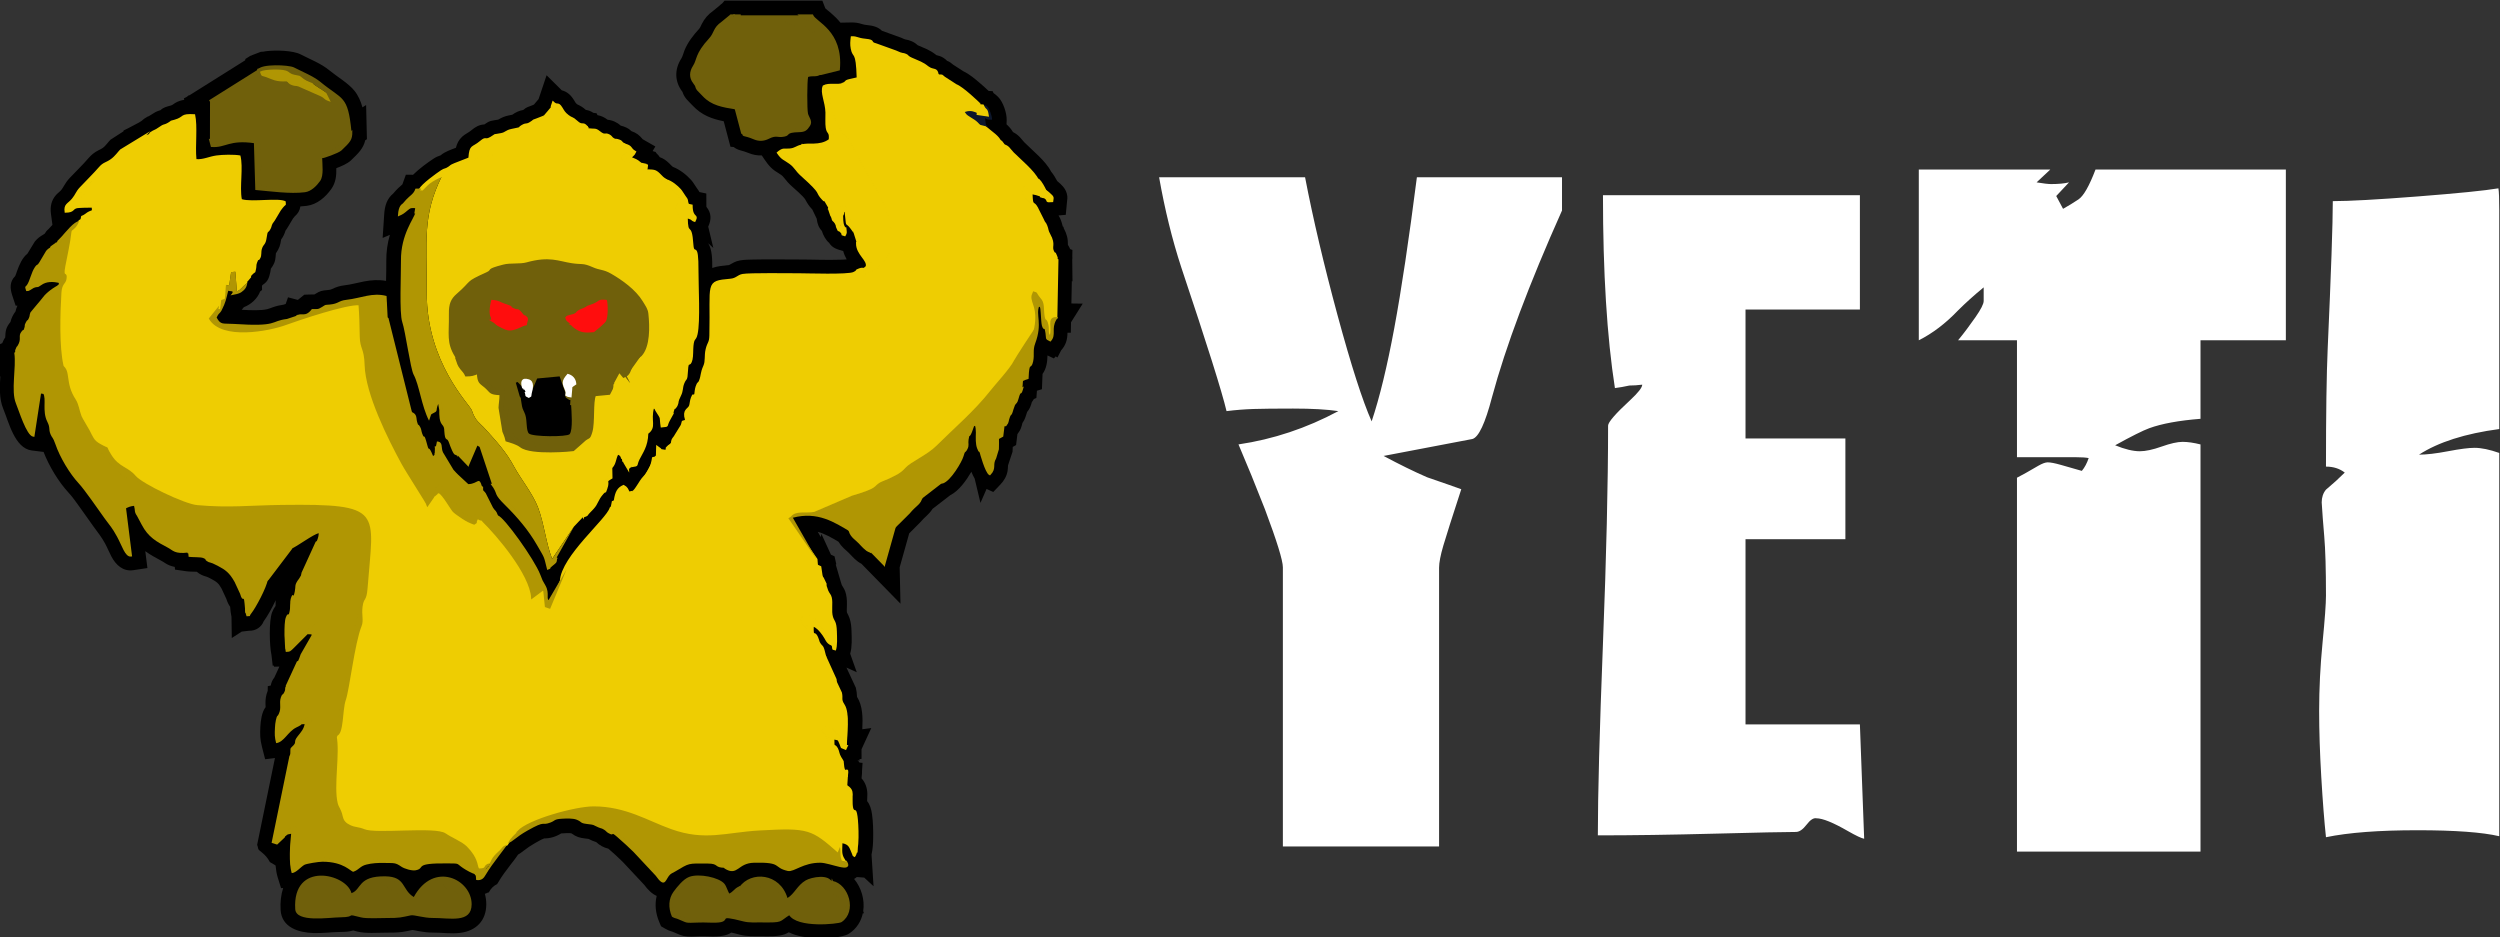
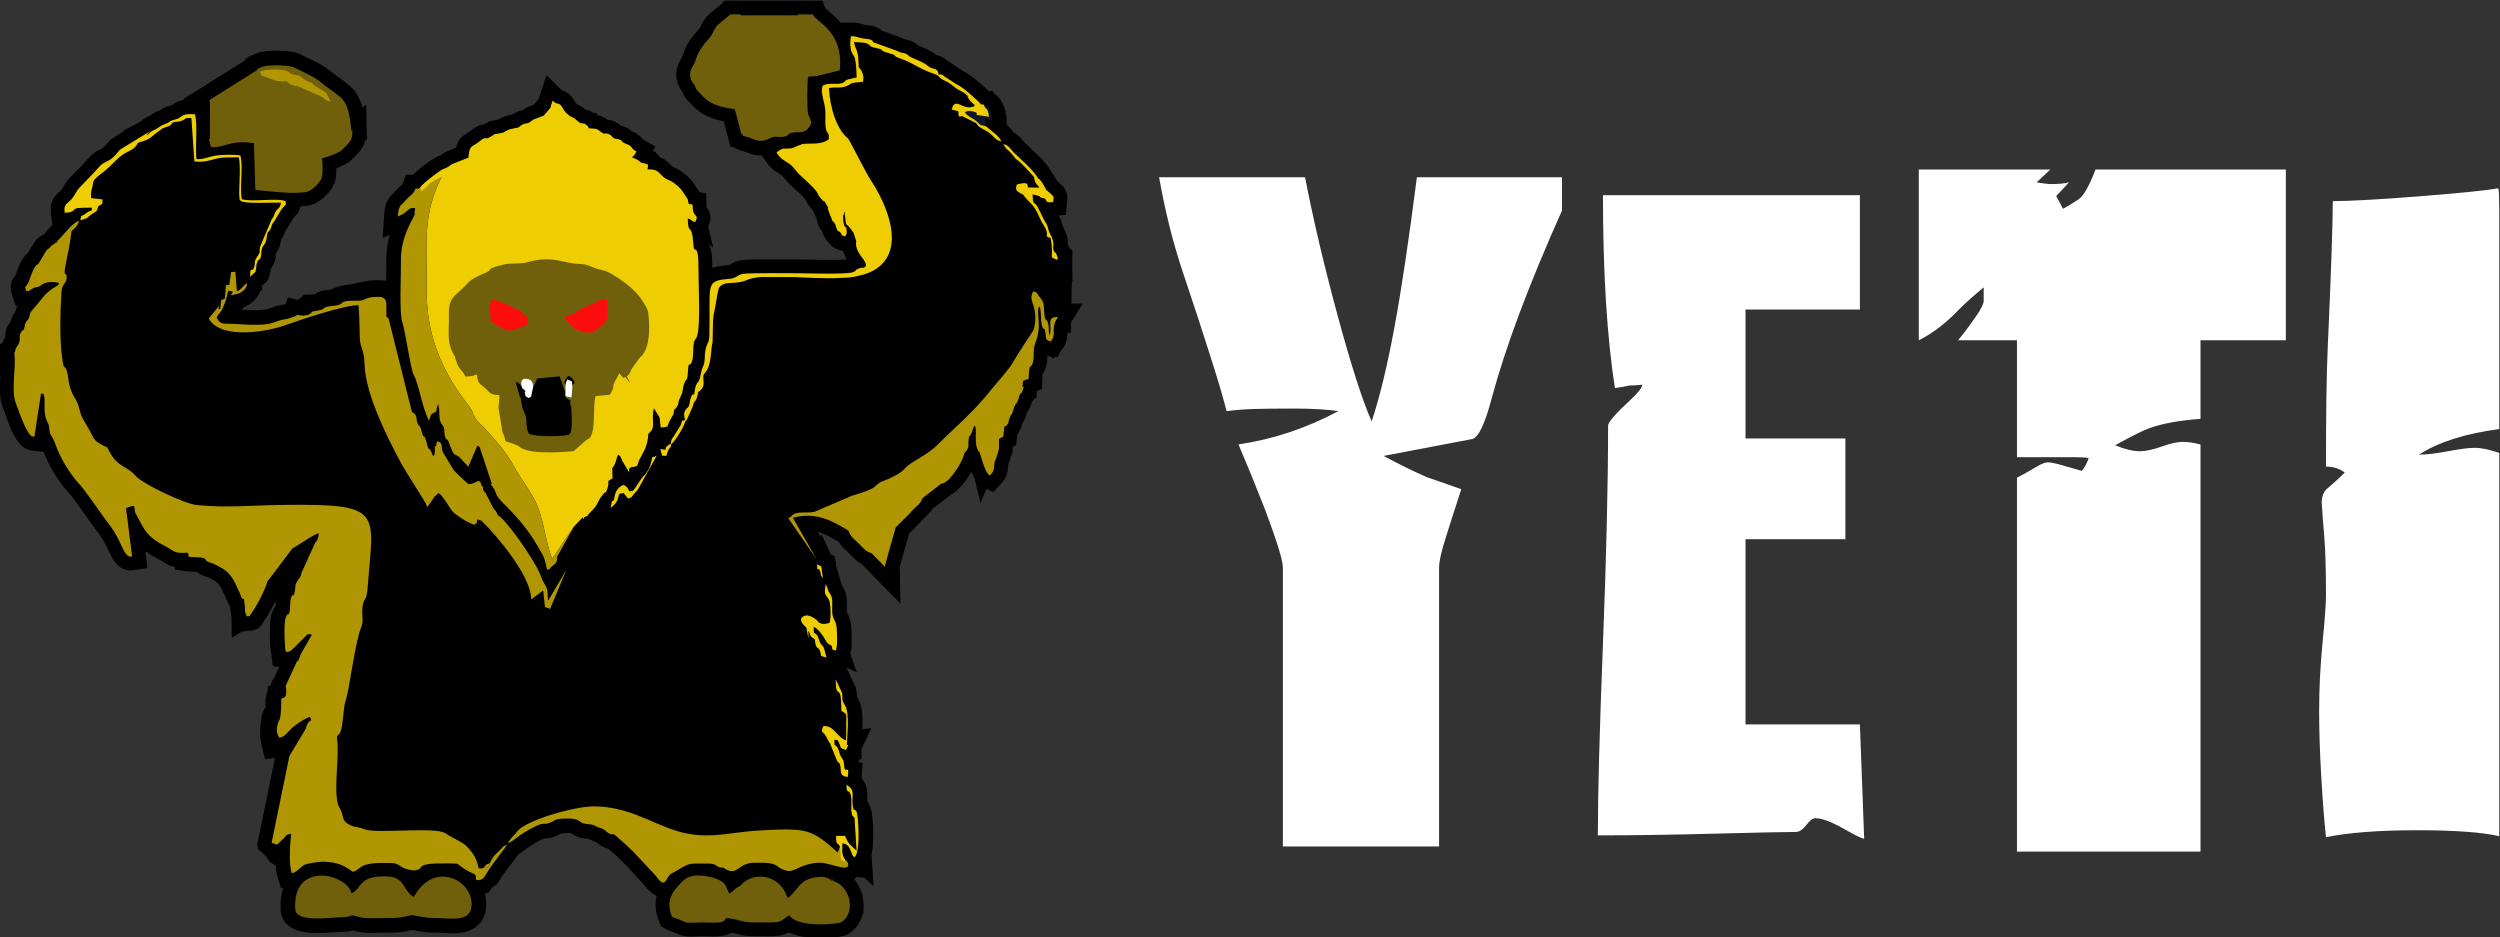
<svg xmlns="http://www.w3.org/2000/svg" xml:space="preserve" width="240.801mm" height="90.297mm" version="1.1" style="shape-rendering:geometricPrecision; text-rendering:geometricPrecision; image-rendering:optimizeQuality; fill-rule:evenodd; clip-rule:evenodd" viewBox="0 0 24080.08 9029.7">
  <rect x="0" y="0" width="24080.08" height="9029.7" fill="#333333" stroke="none" />
  <defs>
    <style type="text/css"> .str5 {stroke:#0C162B;stroke-width:16.93;stroke-miterlimit:22.926} .str2 {stroke:#70600B;stroke-width:16.93;stroke-miterlimit:22.926} .str1 {stroke:#B09603;stroke-width:16.93;stroke-miterlimit:22.926} .str0 {stroke:#EECD02;stroke-width:16.93;stroke-miterlimit:22.926} .str3 {stroke:#FF0D0D;stroke-width:16.93;stroke-miterlimit:22.926} .str4 {stroke:white;stroke-width:16.93;stroke-miterlimit:22.926} .fil0 {fill:black} .fil6 {fill:black} .fil10 {fill:#0C162B} .fil4 {fill:#70600B} .fil5 {fill:#70600B} .fil3 {fill:#B09603} .fil1 {fill:#EECD02} .fil2 {fill:#EECD02} .fil8 {fill:#FF0D0D} .fil7 {fill:#FF0D0D} .fil9 {fill:white} .fil11 {fill:white;fill-rule:nonzero} </style>
  </defs>
  <g id="Слой_x0020_1">
    <g id="_2407277935472">
      <path class="fil0" d="M8003.58 5342.56l34.84 16.11 16.77 76.15 -5.1 3.19 50.65 173.88c2.68,7.53 4.84,15.16 7.46,22.73 19.13,33.05 31.16,47.15 40.93,88.99 9.97,42.65 9.09,83.74 7.92,127 -0.31,11.74 -1.72,39.39 1.02,49.46 8.58,18.12 17.29,32.12 24.53,53.2 13.85,40.34 18.07,83.58 19.28,126 2.02,71.22 6.67,148.13 -12.77,217.56l63.32 178.42 -99.32 -45.19 90.38 194.29c6.97,30.99 10.83,55.4 11.37,87.6 55.39,86.85 56.51,201.65 50.94,312.17l86.42 -11.4 -93.8 204.04 0.06 92.82 -19.55 2.57 -0.97 15.59 -18.6 -6.69c7.26,7.2 13.81,15.29 19.53,24.22l29.3 3.13 -5.02 76.71c1.11,25.24 -3.1,47.23 -4.71,71.8 35.47,40.07 54.94,89.65 55.93,150.77 0.38,22.76 -2.34,45.82 -2.29,68.64 27.75,33.62 40.63,79.23 47.45,127.9 10.02,71.37 12.24,153.55 10.96,225.52 -0.87,49.12 -3.35,107.6 -15.92,161.94l19.5 304.59 -90.05 -83.07 -71.25 -5.45c-7.71,6.74 -16.36,12.92 -25.99,18.42 70.4,84.41 103.86,201.6 87.82,309.47l7.02 21.6 -10.83 -0.47c-16.26,76.56 -58.54,146.87 -131.54,195.25 -65.45,43.38 -235.56,45.69 -312.2,43.45 -86.03,-2.52 -187.78,-14.43 -269.57,-55.69 -12.62,7.63 -26.01,14.48 -41,19.92 -64.43,23.31 -159.13,18.43 -227.3,17.78 -69.28,-0.67 -131.94,3.92 -200.57,-13.77 -21.59,-5.57 -54.88,-15.03 -84.31,-21.15 -82.77,54.98 -207.26,32.41 -302.48,35.76 -48.22,1.68 -109.37,7.03 -156.43,-2.86 -38.74,-8.16 -71.92,-27.87 -108.54,-41.24 -27.01,-7.48 -44.35,-14.37 -68.9,-28.65l-40.68 -23.65 -18.33 -43.35c-33.87,-80.13 -43.7,-167.62 -23.62,-248.98 -46.97,-20.57 -87.12,-61.9 -119.18,-105.68l-207.53 -221.94c-42.53,-43 -91.46,-86.22 -138.74,-127.42 -42.67,-9.28 -85.29,-32.76 -116.74,-63.04 -26.43,-8.06 -49.56,-18.81 -74.21,-31.11 -10.51,-1.51 -21.6,-2.53 -31.81,-3.77 -55.05,-6.7 -86.94,-15.75 -131.29,-48.71 -11.98,-5.74 -80.31,-2.33 -100.27,-0.14 -51.46,31.1 -103.56,47.88 -164.25,48.17 -26.37,9.06 -69.28,34.53 -91.18,46.9 -37.39,21.1 -69.6,43.27 -103.42,69.4 -19.59,15.16 -37.77,28.59 -57.27,39.74 -23.84,37.01 -55.77,75.67 -75.75,102.08 -38.05,50.32 -80.33,105.13 -111.71,159.74 -4.38,7.62 -8.93,14.94 -13.65,21.94 -32.03,14.97 -60.59,41.34 -80.78,81.11l-4.45 -1.07c-10.39,5.5 -21.29,10.06 -32.7,13.62 8.82,32.27 13.52,65.95 13.46,100.48 -0.23,158.03 -97.63,255.79 -249.68,275.44 -89.84,11.61 -176.35,-3.14 -265.53,-2.52 -45.44,0.31 -90.37,-5.73 -134.99,-13.84 -18.21,-3.32 -41.34,-9.11 -60.63,-11.52 -33.51,7.17 -67.07,14.95 -101.01,19.46 -49.11,6.51 -99.86,6.59 -149.33,6.47 -85.42,-0.22 -199.43,10.48 -280.37,-10.45 -12.38,-3.21 -26.25,-7.19 -39.88,-10.56 -38.78,11.96 -80.24,13.67 -121.82,14.23 -88.48,1.17 -173.64,13.82 -263.98,10.56 -140.94,-5.07 -303.37,-53.64 -313.7,-221.38 -4.66,-75.78 3.55,-147.92 24.52,-211.98l-20.36 0.76 -32.04 -103.09c-10.52,-33.87 -17.09,-73.28 -20.77,-115.23l-54.82 -32.88c-45.33,-87.45 -109.14,-104.83 -112.93,-129.69 -2.47,-16.15 -5.85,-25.57 -9.85,-35.99l171.68 -836.07 -94.56 11.6 -30.65 -120.27c-18.47,-72.48 -19.29,-118.14 -15.46,-191.92 3.03,-58.27 13.78,-143.35 50.78,-189.72 0.16,-8.06 -1.05,-20.79 -1.28,-27.9 -1.49,-46.5 3.91,-85.97 21.38,-129.02l0.72 -44.94 28.88 -6.42c4.52,-28.87 15.88,-53.77 34.15,-76.51l48.64 -105.58 -51.58 0.45 -2.41 -11.04 -10.26 2.22 -11.81 -103.05c-19.8,-90.43 -25.69,-327.08 5.77,-411.15 8.47,-22.63 19.62,-43.54 33.34,-61.43 0.45,-18.56 0.14,-36.52 1.57,-55.15 -36.09,76.8 -80.37,154.59 -115.73,202.54 -20.75,54.5 -74.69,92.85 -138.75,91 -3.08,0.14 -6.37,0.55 -9.39,0.92l-63.34 7.59 -95.76 61.74 -2.85 -203.43c-7.33,-32.01 -10.06,-63.71 -12.83,-97.08 -15.71,-21.9 -27.58,-47.91 -36.38,-75.56l-46.02 -99.26c-30.91,-54.71 -46.89,-65.74 -102.76,-95.45 -10.99,-5.84 -29.02,-15.94 -41.01,-19.54 -37.48,-9.96 -65.84,-22.78 -95.43,-47.88 -31.71,-2.07 -66.8,-0.05 -98.73,-4.68l-110.89 -16.03 -2.21 -26.04c-16.99,-3.31 -33.75,-8.03 -50.15,-14.46 -33.9,-13.3 -50.64,-29.34 -79.14,-44.47 -59.1,-31.39 -109.94,-59.71 -154.75,-92.76l20.43 162.75 -136.13 20.44c-99.32,14.92 -167.44,-50.57 -210.62,-131.44 -22.11,-41.4 -39.03,-85.58 -61.55,-126.6 -35.57,-64.76 -67.88,-102.94 -110.51,-161.96 -43.07,-59.61 -84.92,-120.14 -127.9,-179.85 -34.37,-47.72 -73.75,-104.87 -113.62,-147.77 -94.61,-101.76 -187.68,-255.79 -239.84,-391.32l-113.49 -14.12c-164.66,-20.48 -221.43,-273.51 -275.46,-402.93 -38.79,-92.92 -34.18,-211.55 -27.65,-310.75l-3.55 1.66 -6.77 -308.46 28.99 -13.64c7.93,-18.96 15.83,-37.89 28.5,-54.24 2.32,-65.18 7.38,-97.46 50.51,-149.37 6.61,-32.9 27.24,-74.52 48.48,-101.02 4.14,-20.43 10.48,-37.04 18.67,-55.93l-17.24 0 -32.07 -96.62c-23.62,-71.22 -26.41,-134.83 27.94,-188.55 6.69,-14.28 13.28,-36.07 17.76,-48.64 20.6,-57.84 49.81,-127.81 99.68,-166.75l71.19 -116.76c26.84,-32.49 49.58,-48.47 83.65,-68.24l12.83 -8.9c7.73,-14.56 17.18,-27.4 32.78,-40.19 13.74,-13.74 27.63,-28.9 40.62,-43.43l-14.32 -107.17c-9.02,-67.55 3.13,-128.96 49.04,-180.9 15.83,-17.92 36.75,-31.96 50.9,-49.05 9.64,-11.65 16.1,-23.06 23.58,-36.1 16.75,-29.18 33.9,-53.87 57.01,-78.58 58.94,-62.97 123.44,-123.84 179.32,-189.16 28.55,-33.38 58.36,-57.73 97.49,-77.59 14.78,-7.5 28.97,-13.27 42.51,-22.99 26.93,-19.35 49.81,-55.66 74.31,-79.49l124.48 -80.1 0.55 -7.89c13.69,-5.87 30.24,-14.08 54.44,-27.24l93.17 -49.13c15.22,-7.34 33.97,-21.31 52.26,-38.07l37.48 -22.87 1.52 1.89 69.7 -42.69c15.61,-7.66 29.32,-12.48 45.48,-17.22l3.42 -1.92c27.31,-25.92 57.05,-32.24 95.18,-42.69 21.23,-5.81 25,-13.43 44.2,-25.02 27.91,-16.85 57.42,-26.03 87.8,-30.62l-3.7 -13.97c18.07,-7.41 34.94,-17.93 49.77,-31.18l2.35 2.56 537.83 -337.62 3 -13.69c14.3,-8.13 30.04,-17.86 47.69,-30.03l12.13 -2.93 -0.93 -1.35 89.78 -34.37c17.01,0 32.91,-2.03 47.65,-5.71 99.36,-12.12 262.6,-7.4 336.84,31.15 92.44,48 195.03,86.65 276.13,153.51 74.69,61.57 179.48,121.53 239.28,194.38 38.27,46.63 62.49,102.52 78.71,161.62l35.38 -22.46 7.66 329.25 -16.17 10.27c-18.28,79.12 -65.81,124.98 -137.37,193.5 -34.67,33.18 -95.21,57.91 -141.2,75.43 1.48,69.95 -4.33,138.83 -48.37,200.5 -56.52,79.15 -137.01,149.5 -236.84,162.36 -20.2,2.6 -40.6,4.46 -61.16,5.68 -4.9,38.98 -23.92,69.53 -54.4,95.95 -5.54,5.35 -11.63,13.6 -16.7,20.67l-46.08 77.39c-7.86,14.32 -16.27,25.95 -25.54,38.51 -8.95,30.69 -22.95,60.27 -42.2,85.88 -7.91,55.36 -18.18,86.63 -50.42,132.81 -5.32,50.42 -1.67,75.12 -34.01,127.01 -4.68,7.49 -9.58,14.6 -14.84,21.27 -0.95,10.78 -2.38,21.23 -5.08,33.03 -12.5,54.61 -22.18,89.39 -72.19,122.02 -3.08,2.85 -5.53,5.91 -8.23,9.11l0.85 41.08 -18.46 14.25c-26.6,69.24 -87.26,125.01 -156.33,150.91l-21.36 25.31c81.92,5.06 186.54,8.89 246.82,-5.99 17.92,-4.4 35.61,-12.17 53.02,-18.33 34.57,-12.21 68.61,-20.05 104.45,-25.19l19.52 -6.49 22.45 -64.11 94.71 25.15 62.04 -50.24c32.17,-1.11 64.32,-2.71 96.52,-2.49l2.72 -0.9c57.86,-35.65 64.78,-35.54 130.95,-41.95 16.01,-1.53 23.34,-2.67 37.17,-9.31 41.3,-19.88 74.17,-30.52 120.28,-35.83 63.52,-7.34 124.9,-25.13 187.56,-37.12 72.91,-13.96 141.04,-18.1 212.33,-5.43 1.46,-64.69 3.1,-129.42 2.41,-193.64 -0.91,-85.92 10.97,-169.06 34.6,-249.99l-69.92 29.86 15.19 -229.26c5.29,-79.84 25.61,-148.21 87.55,-199.37l25.15 -28.75c15.21,-16.72 31.39,-31.13 48.42,-45.87 3.87,-3.34 10.11,-8.32 13.83,-12.5l33.52 -93.41 69.2 0.83c59.63,-59.37 142.66,-118.92 195.5,-153.95 24.07,-15.96 43.31,-24.71 69.5,-33.16l3.87 -2.7c38.75,-33.23 96.64,-51.87 144.12,-70.41 9.74,-39.49 27.03,-75.87 60.36,-106.72 27.69,-25.65 59.38,-37.35 87.39,-61.08 39.75,-33.67 77.55,-54.78 126.16,-56.87 20.17,-12.89 36.14,-26.15 61.88,-33.76 17.89,-5.28 49.66,-8.44 71.14,-12.55 35.8,-20.17 57.84,-31.18 100.86,-40.21l35.16 -7.07c31.49,-22.73 66.82,-39.48 105.31,-45.89l4.75 -3.42c23.65,-21.48 44.01,-26.98 71.97,-37.6l23.75 -9.28 -1.74 -1.64 4.14 0.56 45.2 -53.5 77.04 -229.44 146.35 145.14c52.55,13 88.47,46.83 119.01,96.79 10.18,16.63 13.49,26.84 30.35,38.61 34.58,16.3 54.98,28.8 81.9,52.94 27.24,4.31 50.74,13.69 72.1,28.38l31.78 4.39 8.86 18.25c37.43,6.14 67.65,21.6 97.85,44.43 44.59,3.3 92.26,25 124.74,55.88 39.41,9.8 75.66,24.63 104.75,53.89 46.04,15.76 74.93,36.7 107.63,77.41l122.15 69.91 -26.05 44.39c9.75,3.9 18.82,5.76 29,8.3 3.09,5.36 5.63,11.56 10.36,15.64 12.01,10.33 21.82,22.11 29.42,34.93 31.09,10.43 59.83,28.63 93.63,61.91 9.83,9.65 21.06,23.46 31.94,31.12 66.67,25.55 128.71,73.89 175.63,125.58 23.02,25.37 35.33,51.65 54.8,77.72 12.15,16.27 20.39,28.66 26.32,39.5l65.95 14.05 0.54 113.61c0.01,4.13 0.05,9.82 0.44,15.13 48.08,58.14 49.66,120.88 17.3,190.39l49.12 205.2 -49.28 -45.47c40.13,62.93 39.03,166.09 38.99,238.26 54.3,-18.96 106.34,-22 162.6,-28.43 39.34,-19.97 53.87,-34.5 103.52,-43.97 37.77,-7.21 84.38,-7.6 123,-8.56 148.64,-3.69 297.34,-0.32 446,-0.57 133.46,-0.21 266.4,6.85 400.01,2.05 16.46,-0.59 39.66,-1.02 59.67,-3.07 -14.68,-25.82 -26.05,-52.53 -33.39,-80.54 -55.05,-15.78 -102.91,-26.04 -136.2,-79.24 -31.03,-25.2 -58.21,-75.09 -69.18,-114.05 -31.94,-34.46 -44.22,-71.25 -49.76,-117.99l-42.68 -88.92c-34.32,-36.28 -45.08,-55.45 -68.52,-97.58 -18.29,-30.16 -103.8,-103.78 -130.27,-127.4 -28.22,-25.18 -49.57,-50.38 -72.8,-79.76 -8.88,-11.22 -15.52,-19.26 -27.18,-27.67 -20.36,-14.68 -42.33,-26.32 -62.76,-40.75 -55.99,-39.52 -87.37,-92.33 -124.92,-147.41 -43.62,1.57 -87.58,-6.33 -129.45,-24.13 -29.27,-12.43 -50.14,-17.38 -79.52,-25.76 -24.7,-7.06 -45.09,-17.59 -61.77,-31.27l-31.01 -2.43 -64.91 -245.57c-113.19,-22.89 -212.33,-57.71 -299.71,-151.54 -40.87,-43.78 -78.77,-71.26 -97.59,-131.45 -76.83,-98.78 -77.92,-218.17 -10.41,-322.29 11.54,-17.8 21.65,-57.76 30.16,-78.43 32.03,-77.85 83.67,-144.32 140.25,-205.86 10.54,-11.46 18.68,-32.94 25.66,-46.76 26.87,-53.3 60.87,-92.23 109.15,-126.47l62.49 -51.33c7.46,-7.81 15.79,-14.79 24.89,-20.87l23.26 -26.7 941.84 0 28.55 74.15c14.49,13.67 35.2,28.84 49.14,40.72 35.13,29.96 67.52,61.44 96.47,97.11l105.2 -1.86c37.31,-0.66 66.7,4 101.85,15.28 16.7,5.36 29.49,7.64 47.25,9.42 57.17,5.7 107.82,17.48 145.18,55.08l191.49 69.66c9.08,4.27 21.52,10.43 31.48,13.51 44.28,6.57 88.31,24.03 120.67,55.77 27.71,13.6 60.83,24.56 90.14,39.02 28.12,13.86 54.8,28.58 79.53,47.96 4.68,3.67 7.55,6.23 11.42,8.81 25.34,6.82 43.4,10.82 68.08,26.34 13.19,8.31 24.73,17.9 34.71,28.56 26.71,9.68 38.74,21.48 60.32,38.3l97.64 62.99c56.14,26 116.31,76.7 160.82,115.34 19.15,16.63 54.88,46.82 81.83,73.62l38.46 1.98 8.28 18.42c14.88,9.41 28.89,21.87 44.53,37.2 48.53,47.6 84.99,158.2 82.29,224.86l-1.56 38.76c23.66,21.7 45.1,45.44 62.54,74.84 24.07,12.13 45.86,28.13 65.8,48.73 15.23,15.73 27.49,33.91 42.47,49.15 79.7,81.06 204.25,177.17 258.46,282.31 21.8,26.5 42.63,60.2 58.81,91.39 40.89,34.41 78.33,67.52 92.83,121.39 9.6,35.68 4.13,53.14 0.98,86.89l-10.99 117.32 -69.66 5.98c20.49,32.1 31.18,67.79 40.1,104.44l1.45 2.93 5.79 1.82 2.46 13.44c31.46,59.56 40.83,99.66 40.44,160.75 8.29,12.45 15.46,26.16 21.6,40.71l21.75 8.44 -1.15 59.49c1.17,10.84 1.07,22.26 -0.69,35.32l2.44 208 -6.39 -2.49 -4.15 215.07 109.23 1.55 -112.72 179.37 -1.96 101.09 -32.08 -0.44c-1.02,64.97 -14.32,117.7 -61.12,169.8l-35.34 68.67 -17.33 -10.06 -17.43 19.42 -61.5 -28.97c-0.83,59.67 -10.18,128.95 -47.35,177.57 -1.35,16.28 -1.69,34.05 -2.21,47.44l-4 100.53 -48.13 14.47 -5.06 68.94 -24.4 10.86c-5.6,10.39 -11.94,20.11 -19.18,28.95 -10.29,37.17 -20.09,65.54 -45.56,95.65 -13.48,37.97 -19.43,71.95 -45.08,105.39l-1.17 3.76c-8.8,36.78 -16.41,63.31 -39.2,92.32 -2.63,4.43 -5.42,8.62 -8.36,12.62l-12.68 104.19 -32.14 18.77c-0.31,15.56 -1.22,30.92 -2.15,46.44l-43.34 130.66c-1.82,19.16 -0.65,35.14 -4.65,56.45 -9.4,49.95 -33.95,91.42 -68.7,127.95l-68.93 72.43 -64.65 -29.12 -58.61 134.24 -55.84 -234.06c-12.05,-20.56 -22.54,-43.03 -31.79,-66.04 -47.67,81.75 -119.66,184.47 -204.23,226.47l-170.13 131.29c-33.02,53.15 -74.79,77.18 -117.59,128.61l-106.87 107.34 -91.87 327.1 7.89 350.01 -375.38 -383.85c-50.27,-25.81 -84.14,-65.49 -122.26,-105.35 -14.66,-15.33 -32.98,-29.02 -48.52,-44.1 -20.18,-19.61 -37.25,-40.51 -51.19,-63.59 -68.07,-40.44 -131.21,-76.58 -199.35,-95.46l28.8 50.41 6.45 -30.36 91.6 199.94z" />
-       <path class="fil1 str0" d="M8268.92 783.91l-284.28 63.38c7.5,185.13 75.22,400.74 182.96,485.5 11.36,8.94 179.24,342.65 220.67,404.42 148.87,222 360.27,691.36 15.43,873.4 -297.47,157.03 -971.48,-17.2 -1215.05,88.58 -107.37,46.61 -210.34,-0.91 -261.75,70.75 -13.64,18.99 -35.23,190.76 -49.78,246.9 -26.01,100.33 0.13,533.63 -91.38,569.36 -55.77,43.17 32.04,126.52 -67.85,184.13 -22.86,124.94 -33.62,57.35 -53.54,143.23l-57.93 129.98c-6.05,43.35 -99.83,210.18 -145.21,236.42l5.84 -6.87c-13.74,66.12 -5.23,14.76 -29.54,62.13 -11.02,21.48 -7.85,31.5 -20.28,56.17l-39.74 -2.72 -17.24 -63.85 -31.69 -23.28 -2.4 86.33 -185.18 333.01c-81.14,82.89 -38.76,63.11 -89.04,81.2 -2.84,-2.13 -6.25,-5.04 -8.11,-6.92l-37.76 -45.94 -40.15 6.69c-16.76,34.36 -2,74.7 -85.15,137.56 -30.77,110.06 -467.47,466.77 -479.73,703.23l-107.14 257.29 -37.32 -13.03 -15.17 -148.29 -10.21 -14.78 -106.73 79.83c-14.08,-230.46 -334.87,-605.01 -472.08,-739.21 -35.38,-7.7 -28.01,-4.43 -50.3,-16.66 -27.1,54.22 13.69,19.02 -34.25,52.6 -45.69,-16 -77.85,-32.57 -113.83,-56.24 -21.43,-14.1 -77.08,-51.84 -91.47,-67.44 -24.74,-26.82 -101.05,-165.2 -137.18,-180.09 -42.44,22.48 14.87,-8.49 -24.6,19.86 -9.79,7.03 -4.18,7.61 -28.08,17.71l-53.72 77.42c-5.53,-21.9 -198.31,-317.38 -245.82,-404.85 -128.21,-235.94 -344.57,-666.5 -352.63,-945.58 -4.8,-165.72 -44.43,-152.86 -46.86,-273.52 -2.36,-117.71 -3.92,-204.6 -12.32,-309.67 -122.7,-11.76 -591.95,147.27 -711.75,191.05 -162.3,59.3 -609.98,144.67 -728.7,-54.43l74.99 -92.77 24.61 1.33 10.3 -86.03c32.11,-16 18.38,-4.62 35.16,-15.36 6,-43.95 6.85,-107.47 10.9,-134.29 6.68,-34.53 19.66,-33.21 26.41,-71.22 5.31,-30.01 2.81,-49.77 12.74,-84.95l66.35 0.8 14.12 129.51 84.87 -13.52 28.61 -34.13c-1.66,-120.71 16.18,-30.32 38.4,-93.62 11.04,-31.41 -3.13,-49.25 19.35,-86.93 56.45,-94.64 20.51,-8.34 36.86,-110.2l112.31 -265.44c24.24,-33.95 7.85,-4.76 24.5,-45.62 30.23,-74.16 54.85,-44.46 64.59,-114.19 -76.83,-2.87 -339.55,13.03 -383.1,-14.62 -21.21,-21.84 -10.1,11.2 -17.49,-42.98 -7.12,-52.18 17.54,-317.54 -7.05,-379.22 -76.7,4.14 -146.68,-5.11 -213.32,12.74 -66.23,17.76 -130.63,38.07 -212.94,27.05l-28.74 -418.69c-72.49,-2.09 -39.78,4.77 -88.8,25.01 -47.96,19.81 -48.92,5.84 -79.34,15.69 -44.89,14.57 5.92,21.78 -79.86,48.96l-26.03 8.84c-2.38,1.24 -5.18,3 -7.4,4.4l-58.61 43.95c-10.24,6.71 -16.35,11.72 -25.8,20.06 -53.97,47.69 -80.11,51.81 -159.97,75.08 -22.05,45.43 -60.84,60.14 -111.29,87.18 -83.45,44.74 -115.6,107.21 -221.77,189.68 -28.65,22.26 -80.85,58.18 -94.29,92.53 -3.32,39.15 -12.65,56.69 -19.08,94.11 -8.2,47.79 2.47,28.6 -3.59,73.72l111.3 12.77c-3.06,45.29 6.79,23.43 -26.01,43.59 -30.67,74.29 2.87,43.48 -66.13,89.27 -64.5,42.82 -15.44,31.42 -113.05,61.15l-9.92 7.03c-25.17,54.65 -32.81,62.59 -83.48,102.74 -13.37,113.94 -37.25,216.36 -58.91,328.64 -25.67,133.07 23.88,47.37 10.78,126.33 -7.27,43.72 -43.39,42.34 -48.83,131.21 -12.97,212.06 -20.55,519.95 19.15,700.17 85.43,56.38 19.21,165.2 126.96,329.74 29.41,44.92 35.91,109.03 55.7,159.11 9.74,24.62 61.8,107.4 78.77,139.55 33.67,63.72 38.47,93.79 102.76,129.74 111.77,62.47 36.69,-5.14 106.62,105.78 75.98,120.5 158.73,112.23 233.48,201.04 64.46,76.59 471.31,270.83 591.16,281.74 309.77,28.21 507.1,2.16 820.87,-1.69 986.9,-12.06 877.72,56.43 821.94,800.24 -10.07,134.31 -36.59,87.14 -48.51,180.61 -10.39,81.36 12.5,131.74 -9,185.17 -67.62,168.12 -116.46,611.93 -152.61,713.74 -33.92,95.51 -17.13,338.9 -89.1,343.29 36.18,164.89 -29.39,486.25 11.8,651.13 10.84,43.39 31.39,50.37 48.45,127.1 10.69,48.09 38.02,66.23 74.4,83.93 43.03,20.93 79.38,15.15 132.97,37.96 114.03,48.57 683.97,-28.02 782.75,40.36 60.03,41.55 158.72,79.79 204.6,126.02 111.58,112.38 99.27,182.89 117.11,211.96 85.68,1.35 26.54,-29.38 103.53,-50.62 17.24,-21.84 9.19,-44.67 85.04,-113.25 16.95,-15.32 1.31,0.62 22.15,-22.48 34.79,-38.53 23.78,-25.53 58.32,-42.6l10.6 -15.58c21.67,-44.47 68.85,-89.96 97.16,-110.7 98.91,-108.7 552.42,-235.06 730.37,-234.31 304.99,1.3 514.15,137.47 740.54,218.36 333.73,119.25 530.05,31.35 858.84,13.56 470.86,-25.47 491.09,-12.17 752.56,217.78l21.08 -52.41c-13.22,-75.87 -44.2,-4.79 -39.89,-121.84l84.1 0.17c16.46,26.96 19.62,48.67 40.88,73.28 6.8,7.86 18.79,18.74 27.32,28.2l44.75 41.29 -20.26 -316.62c-1.32,-1.57 -4.06,-4.28 -5.46,-5.98 -27.04,-32.9 -10.93,0.34 -20.07,-32.12 -14.51,-51.58 7.59,-150.57 -15.96,-196.37 -22.4,-43.53 -34.95,4.11 -36.1,-82.79l5.61 -85.65c-75.83,-8.09 -40.95,-67.07 -61.16,-115.66 -17.92,-43.06 -3.3,-3.63 -25.36,-29.64l-60.9 -150.01c-36.62,-39.59 -32.45,-46.87 -56.21,-88.18 -30.07,-52.28 -55.23,-30.34 -23.7,-97.66 104.16,-6.33 127.81,106.01 217.57,138.3 3.48,-56.05 1.2,-112.42 1.86,-168.72 0.93,-80.38 12.44,-84.4 -45.82,-114.03 -2.84,-43.87 -0.43,-132.72 -15.77,-166.91 -16.49,-36.7 -39.28,10.76 -39.28,-137.92l-100.78 -222.39 -32.72 -10.18c-18.34,-109.12 -39.04,-44.72 -55.07,-115.63 -1.74,-7.72 -3.4,-31.33 -5.41,-43.37 -77.98,-45.47 -20.99,-44.89 -77.85,-96.91 -26.49,-22.12 -72.74,-64.76 -62.34,-97.16 38.28,-52.14 92.97,-27.98 136.71,3.52 41.49,29.87 18.97,33.25 61.64,45.44 12.83,3.67 30.52,2 40.7,0.67l34.95 -7.51c16.2,-40.57 9.85,-171.43 2.19,-200.65 -19.43,-74.18 -66.25,-41.9 -38,-175.03l-27.22 -56.98c-2.47,-2.7 -6,-5.61 -7.49,-8l-10.89 -17.26c-7.04,-16.86 -2.39,-19.48 -6.02,-30.56 -9.64,-29.53 0.71,-18.63 -30.02,-32.94l-2.79 -43.02 -3.81 -48.54 -271.9 -395.53 24.87 -15.4c43.71,-61.23 149.47,-30.12 224.66,-46.06l364.95 -156.26c259.78,-76.59 199.52,-86.76 267.57,-126.44 20.63,-12.03 62.61,-25.19 88.05,-37.91 67.22,-33.65 110.26,-50.06 156.87,-103.02 50.58,-57.45 207.57,-121.81 300.37,-214.23 166.65,-165.96 365.14,-334.8 514.32,-524.69 55.05,-70.08 193.94,-218.63 230.97,-294 12.94,-26.33 200.18,-314.06 204.98,-317.99 33.67,-190.24 -34.84,-240.02 -27.92,-301.63 0.42,-3.64 1.33,-7.01 1.94,-10.25l10.94 -27.47c40.15,14.19 11.31,-3.59 43.04,39.39 5.52,7.5 28.49,36.38 29.57,38.04 21.58,33.21 16.69,84.34 21.88,131.06 10.72,96.52 23.22,25.91 39.87,108.56 8.91,44.21 -8.63,86.59 25.46,106.37 34.15,-84.04 -31.69,-178.9 59.81,-177.6l10.78 -558.61c-98.11,-38.09 -28.39,0.8 -66.82,-210.06 -82.22,-25.78 8.51,-13.87 -74.09,-134.93 -32.7,-47.92 -54.68,-140.45 -117.94,-202.19 -31.61,-30.84 -66.41,-63.78 -78.93,-94.26 -70.29,-32.55 -53.79,-47.7 -48.2,-77.93 110.44,-29.8 84.35,3.58 89.83,13.73l11.76 15.91 120.82 1.58c-19.81,-48.52 -38.8,-34.45 -51.85,-91.8 -11.95,-25.54 -127.34,-146.45 -148.67,-163.37 -55.11,-43.72 -35.72,-26.79 -80.01,-80.89 -29.42,-35.92 -55.77,-41.7 -78.36,-91.77l-18.96 -24.79c-54.24,-14.71 -43.97,-18.85 -102.42,-71.4 -36.08,-32.43 -55.29,-34.23 -98.12,-61.71 -51.12,-32.78 -16.25,-34.02 -70.25,-58.05l-112.52 -55.65c-14.55,-16.77 -22.25,30.87 -22.63,-50.06l-62.49 -16.79c31.06,-111.52 97.05,39.64 220.95,-22.83 -11.65,-43.87 5.61,-7.23 -27.04,-41.54 -22.6,-23.75 -15.75,-10.79 -35.2,-41.84 -57.67,-74.96 -75.67,-48.31 -152.39,-113.09 -79.4,-67.05 -126.45,-53.41 -150.9,-112.41l-31.71 -13.78c-160.63,-56.06 -191.47,-101.58 -315.01,-144 -115.94,-39.8 -17.75,-27.02 -99.99,-49.43 -158.88,-43.31 -26.15,-31.51 -146.85,-56.2 -75.25,-15.4 -37.99,-25.2 -89.18,-44.67 -28.27,-10.75 -93.88,-9.47 -131.13,-14.95 1.21,77.06 39.21,72.69 41.96,198.38 2.08,94.83 2.26,39.27 32.59,99.27 14.16,28.01 17.58,51.33 12.59,88.06l-36.62 3.7z" />
      <path class="fil2" d="M6156.43 3436.94l-80.2 112.5c-20.31,53.51 -32.8,66.84 -69.94,81.36l-42.05 -50.25 -63.71 117.31c0.25,49.5 -4.41,42.39 -31.24,96.5l-137.1 13.07c-28.95,60.7 -8.35,262.46 -34.6,351.34 -24.43,82.68 -23.26,38.16 -81.7,95.75l-94.32 82.97c-2.44,0.9 -406.35,41.88 -506.07,-35.84 -38.41,-29.95 -95.18,-43.8 -138.23,-57.46 -10.26,-48.77 -26.13,-74.93 -29.96,-87.84l-37.02 -228.5c1.47,-42.45 9.23,-73 9.31,-129.77 -107.37,-4.04 -88.21,-20.98 -144.83,-70 -47.69,-41.29 -69.45,-38.49 -72.68,-133.09 -46.38,15.52 -50.36,21.87 -114.11,22.84 -13.23,-31.29 -28.21,-42.46 -47.33,-66.8 -29.46,-37.52 -28.11,-49.29 -44,-93.2l11.3 -0.89c-33.84,-28.61 3.25,9.05 -17.47,-24.4 -83.94,-135.53 -55.27,-209.78 -58.3,-408.61 -1.45,-94.54 17.79,-139.76 71.81,-186.68 157.79,-137.05 70.76,-109.79 284.28,-206.37 70.67,-31.97 -19.69,-27.17 161.88,-74.2 66.91,-17.33 159.56,-3.25 223.28,-21.08 219.97,-61.5 304.8,-11.36 431.57,7.82 106.54,16.13 103.88,-4.82 200.67,37.88 73.31,32.36 102.2,19.74 176.74,62.54 106.12,60.93 235.66,154.24 300.58,261.54 30.46,50.32 49.28,73.34 53.99,118.04 13.19,124.96 17.25,313.68 -63.43,400.15l-17.12 13.37zm-929.25 -2310.68c-21.79,68.12 -11.82,26.06 -69.01,58.85 -37.87,21.73 2.35,15.9 -73.6,39.55 -52.44,16.32 -40.79,26.36 -75.58,38.2 -40.22,13.69 -55,-2.29 -93.37,21.08 -42.14,25.66 6.55,16.46 -84.53,31.39 -61.41,10.06 -28.98,12.4 -73.6,35.55 -89.3,46.35 -77.03,-23.46 -144.88,85.45l125.79 14.59 1.31 43.97c-42.95,13.62 -107.72,9.45 -150.16,31.63 -36.28,18.97 -12.56,21.82 -57.84,30.42 -30.38,5.77 -41.22,-1.97 -70.27,13.28 -31.37,16.48 1.68,16.1 -55.99,33.69 -109.33,33.3 -16.29,12.41 -82.94,45.46 -22.99,11.41 -18.62,4.32 -36.1,11.72 -22.33,9.47 -24.11,-11 -30.13,35.06 -188.83,381.21 -144.4,618.55 -145.88,1122.69 -1.99,675.04 415.82,1079.87 433.86,1133.13 36.76,108.55 71.63,115.29 133.42,184.16 100.16,111.62 196.26,213.67 272.32,355.99 62.17,116.35 180.48,260.31 232.71,396.88 57.77,151.01 76.39,343.49 135.6,494.48l209.35 -310.39 91.62 -97.02c12.24,-41.9 -4.49,-8.03 21.11,-46.76 3.76,-5.7 21.09,-24.94 25.97,-30.46l156.26 -220.73c19.93,-54.73 -6.31,-36.6 31.13,-82.99 13.92,-17.26 15,-5.35 23.25,-33.81l20.97 -298.59c90.9,10.68 153.04,173.89 153.92,258.24l38.93 -30.36c16.85,-58.32 43.45,-83.94 64.76,-131.25 40.07,-89 -2.63,-67.09 63.14,-110.23 12.06,-352.75 40.79,-100.94 51.47,-264.62 2.37,-36.26 2.95,-71.92 6.16,-109.29l49.59 -0.46c6.34,23.55 -0.64,26.95 12.76,48.22l11.79 13.76c57.06,62.37 -3.47,-26.11 22.99,21.06 13.65,24.35 2.73,80.41 20.95,117.85l110.5 -234.88c8.17,-32.1 1.35,-32.4 17.27,-62.17 19.15,-35.79 21.84,-13.35 31.98,-58.6 5.57,-24.85 2.59,-49.59 9.6,-70.94 20.34,-61.84 1.66,0.3 37.11,-42.59 2.73,-32.49 0.77,-73.69 6.45,-103.8 15.91,-84.29 12.81,-17.58 36.86,-66.45 37.42,-75.95 -14.71,-182.38 40.16,-270.17 6.41,-10.28 20.18,2.14 21.1,-83.98l-4.64 -557.89c-12.69,-44.55 -7.27,-15.5 -20.63,-35.88 -37.45,-57.06 -17.11,-110.48 -26.17,-184.55 -10.12,-82.52 -7.26,-18.76 -33.82,-61.81 -15.75,-25.52 -14.25,-61.26 -19.66,-96.74l-25.65 -10.18c-2.65,-2.53 -5.31,-6.11 -6.94,-8.55l-55.65 -90.47c-31.1,-57.36 12.85,-64.27 45.86,-96.3 -19.59,-68.43 -92.15,-119.23 -146.05,-165.9l-108.94 -82.79c-15.84,-10.26 -13.17,-7.67 -21.52,-12.81 -49.03,-30.24 -14.99,5.84 -46.99,-38.77l-4.91 -17.35c-47.26,-21.03 -100.15,-1.9 -107.52,-53.21 -72.16,-14.4 -183.34,-3.31 -105.99,-87.22l12.78 -13.93c1.12,-4.54 4.54,-4.89 6.66,-7.5 -56.62,-63.55 -154.48,-114.82 -238.23,-136.65 -58.69,-15.32 -25,-3.03 -60.22,-27.62 -29.77,-20.8 -140.61,-48.32 -183.62,-89.17l-10.77 -26.34c-79.06,-22.09 -75.13,-28.97 -127.68,-76.42 -30.66,-27.69 -42.76,-83.97 -102.14,-79.38l-85.84 101.62z" />
      <path class="fil3 str1" d="M544.38 2343.42l-49.87 34.57c-13.03,56.53 -19,45.93 -43.22,79.62 -1.39,1.94 -3.27,4.78 -4.62,6.8 -1.38,2.06 -3.04,5.06 -4.37,7.19 -21.08,33.52 -28.88,52.41 -54.02,83.68 -20.72,25.79 -13.68,7.88 -29.66,38.13 -51.22,96.92 -56.35,84.23 -52.69,148.59 97.25,-1.47 26.21,-2.55 62.21,-25.01 24.28,-15.16 116.38,-24.65 147.7,-22.64 74.92,4.82 44.29,-3.87 59.71,31.14l-1.77 16.41 -67.81 79.44c-49.18,36.21 -161.24,164.61 -185.2,215.43 -8.31,17.59 -13.11,35.07 -20.82,48.58 -11.23,19.68 -16.33,17.59 -28.93,37.62 -26.42,41.96 -5.42,50.97 -38.01,98.56 -67.06,97.92 20.73,130.23 -86.33,180.55 19.07,138.38 -33.94,364.34 14.24,479.71 27.87,66.76 101.26,309.68 162.74,317.33l64.31 -418.04 35.79 5.5c34.09,54.93 -11.07,171.49 39.51,271.97 31.44,62.47 11.27,71.33 30.91,120.61 13.45,33.75 23.3,25.85 46.7,94.52 44.5,130.6 139.3,285.87 221.98,374.81 61.15,65.77 187.43,250.92 252.55,341.04 55.97,77.48 68.24,82.79 119.8,176.66 46.83,85.26 76.89,194.09 127.63,186.47l-57.04 -454.27c11.1,-41.19 -10.44,-21.26 53.52,-57.42 22.33,-12.62 -2.95,-4.4 39.14,-20.21 8.04,44.26 8.23,71.43 26.65,100.25 67.94,106.21 129.18,253.22 298.61,326.4 26.69,11.53 70.23,33.95 87.06,40.31 32.99,12.48 27.83,4.83 59.61,10.82 54.89,10.35 35.58,7.17 42.93,23.47 48.57,2.01 6.96,-1.33 50.7,15.32 36.31,13.81 9.82,6.96 55.16,9.92 89.43,5.83 42.02,9.21 107.38,35.79 82.84,33.7 199.01,103.22 243.65,178.75 82.11,138.97 37.22,83.58 62.72,140.53 30.96,69.13 34.24,-21.22 37.15,186.84l19.85 -12.79c14.01,-10.13 13.52,-9.63 23.54,-17.84 1.12,-0.92 25.69,-23.81 27.97,-27 8.6,-12.05 10.92,-23.05 16.92,-38.37 20.13,-51.49 3.87,-16.22 24.92,-46.92 33.68,-49.14 13.72,-42.07 36.15,-88.75l23.43 -33.35c8.48,-10.93 7.81,-10.99 16.68,-21.32 14.13,-16.43 3.84,-8.18 21.32,-22.58l221.91 -292.96c28.61,-65.55 51.86,-68.5 77.63,-82.75 23.86,-13.2 19.6,-14.21 38.08,-27.8 35.24,-25.91 20.53,-8.72 55.25,-24.79 2.35,-1.08 154.48,-111.21 122.6,28.82 -7.51,32.99 -16.18,32.24 -49.34,43.59l-135.32 296.56c-2.24,29.42 -1.8,76.94 -13.65,102.96 -29.8,65.43 -16.91,-29.27 -40.91,60.34 -12.74,47.61 3.45,41.13 -22.68,82.13 -60.03,94.17 2.79,115.41 -52.4,209.48 -38.25,65.21 -29.8,154.95 -23.71,263.87 75.29,-16.35 52.56,-6.42 91.66,-60.07 24.31,-33.36 47.61,-42.79 72.9,-74.12 45.86,-56.84 -3.99,-2.96 59.97,-53.95 52.18,-41.63 37.23,-51.89 106.53,-53.5 7.26,109.12 -49.63,108.09 -95.38,200.07 -11.02,22.16 -13.93,27.76 -25.24,45.15 -1.78,2.74 -13.73,20.07 -14.62,21.16l-16.67 17.88c-67.51,70.44 18.46,84.76 -71.11,94.99l-105.24 228.42c6.61,48.28 16.18,121.56 -42.76,128.78 -4.15,261.78 -22.34,165.09 -40.23,262.84 -7.04,38.38 -3.35,71.19 17.45,99.57 57.46,-15.75 62.87,-54.08 137.36,-112.72 29.44,-23.18 126.26,-88.28 157.17,-87.23 38.38,70.02 -1.06,28.08 -26.15,90.45 -11.76,29.24 -3.48,23.65 -20.39,50.98l-147.84 246.78 -169.89 827.28 41.39 13.31 67.45 -63.37c9.77,-34.24 70.84,-109.02 114.29,-110.46 26.37,144.29 -29.64,74.42 -39.71,186.4 -6.04,67.26 -8.97,183.53 11.69,245.86 54.05,-97.65 157.78,-89.07 180.98,-92.78 61.87,-9.87 18.24,-27.7 104.16,-32.19l240.32 52.78c18.54,10.68 47.45,47.57 125.65,0.19l239.29 -55.19c63.4,5.45 19.91,22.57 92.97,34.15 82.25,13.06 48.28,4.09 118.38,35.49 34.49,15.44 69.65,26.31 107.41,5 66.88,-37.72 -6.71,-32.22 114.1,-40.27 104.73,-6.99 394.79,-25.34 437.6,130.55l31.69 20.03c34.98,-18.43 42.93,-20.46 57.58,-59.59l-69.2 26.6c-5.06,-23.84 -36.91,-92.01 -47.76,-108.54 -80.89,-123.14 -150.89,-162.05 -289.31,-224.08 -109.22,-48.93 -131.41,-44.68 -290.61,-43.29 -110.45,0.96 -234.44,-4.09 -342.56,1.43 -69.76,3.56 -87.41,16.41 -145.51,-11.9 -46.83,-22.81 -87.14,-24.4 -125.33,-46.41 -63.27,-36.44 -124.07,-133.3 -136.95,-213.97l1.95 -639.18c19.66,-89.41 -23.71,61.78 6.39,-19.2l9.23 -17.33c10.4,-84.06 29.56,-276.68 57.16,-362.01 5.68,-17.57 61.26,-359.5 61.42,-365.85 6.04,-237.4 136.81,-545.37 148.06,-709.14 9.07,-131.6 10.79,-270.68 12.61,-410.52 2.5,-191.45 12.5,-222.53 -152.09,-285.94 -294.34,-113.42 -581.54,-29.15 -763.06,-27.44 -271.48,2.58 -555.04,45.68 -782.89,-46.26 -74.55,-30.08 -391.72,-137.85 -451.64,-187.87 -70.34,-58.72 -26.56,-56.55 -135.46,-81.6 -113.19,-26.05 -331.91,-345.43 -406.53,-451.45 -94.43,-134.18 -212.22,-420.87 -226.62,-639.98 -39.7,-180.22 -32.12,-488.11 -19.15,-700.17 5.44,-88.87 41.56,-87.49 48.83,-131.21 13.1,-78.96 -36.45,6.74 -10.78,-126.33 21.66,-112.28 45.54,-214.7 58.91,-328.64l-38.21 29.88c-32.12,33.51 -14.41,37.79 -69.81,74.68 -0.72,24.23 4.7,3.61 -27.79,6.78z" />
      <path class="fil4 str2" d="M5503.36 3746.78c18.16,-11.98 32.09,-15.04 47.55,-36.53 27.83,-38.7 -11.74,-25.69 32.97,-42.72 51.6,47.06 -2.37,77.39 -14.67,118.49 -10.43,95.31 -22.92,128.63 -19.95,231.59 6.83,237.57 -91.85,186.58 -156.47,198.16 -40.15,7.18 -41.02,19.78 -94.09,22.79 -38.64,2.18 -176.84,-18.95 -202.17,-32.31 -58.89,-31.07 -21.17,-101.3 -57.28,-170.18 -15.2,-28.98 -1.07,18.66 -18.02,-40.14 -14.69,-50.93 -15.73,-126.03 -14.55,-175.95l-38.34 -133.53 16.62 -7.4 50.89 52.56c-13.29,-48.65 -11.65,-91.12 55.92,-69.66 49.5,15.72 32.88,80 21.3,126.99l60.73 -143.21 216.43 -20.4 63.64 180.86 3.24 -33.54c-33.71,-80.01 -46.6,-94.36 12.61,-162.89 38.69,10.88 68.78,38.18 73.08,88.04l-38.94 26.92 -0.5 22.06zm-59.32 -688.29c23.95,-23.42 2,-12.64 42.15,-24.58l37.88 -9.71c2.87,-1.19 5.82,-2.43 8.51,-3.8 31.49,-16.22 5.05,-15.6 52.46,-39.32 23.09,-11.54 25.76,-8.4 48,-20.4 40.87,-22.05 -0.29,-7.96 53.97,-25.33 101.45,-32.48 58.26,-58.41 158.32,-46.45 12.61,49.06 11.52,166.92 -8.74,205.01 -10.85,20.41 -99.16,93.52 -115.71,105.52 -83.2,8.03 -126.08,5.52 -184.49,-35.26 -34.1,-23.81 -27.25,-29.69 -52.85,-52.5 -22.49,-20.07 -29.98,-14.25 -39.5,-53.18zm-385.36 -10.6c17.76,13.67 23.74,22.79 12.88,53.76 -15.81,45.01 14.88,9.94 -40.55,34.44 -25.15,11.12 -68.2,32.87 -102.45,37.55 -44.31,6.04 -68.7,-11.26 -111.66,-31.74 -47.12,-22.45 -34.44,-29.36 -76.11,-53.14l-21.08 -51.19c-10.15,-51.13 2.4,-103.56 12.66,-149.76 46.4,2.16 64.12,8.41 102.01,26.5 25.18,12.01 70.14,22.84 86.09,32.73 23.06,14.28 -15.41,2.85 30.62,23.4 40.83,18.22 35.14,-8.12 74.63,39.14 10.8,12.93 5.36,7.04 17.88,21.86l15.08 16.45zm-665.01 298.69c6.71,8.75 4.25,7.39 11.61,22.92l135.45 171.75 88.63 -9.28 6.31 87.05c37.21,24.96 97.13,113.46 126.25,118.39 56.87,9.62 126.5,-119.15 133.82,51.15l-3.98 275.62c3.43,87.49 12.61,55.8 56.69,120.85 80.83,119.27 132.15,66.38 165.63,68.9 52.51,3.93 1.96,10.58 69.23,21.46 44.16,7.15 135.04,-0.91 183.79,-2.21 117.04,-3.1 76.15,-1.1 149.46,-37.67 19.4,-9.68 49.07,-14.71 64.46,-24.19 44.65,-27.47 -7.34,-21.32 52.85,-41.42l15.41 -123.27c15.65,-45.89 18.3,-27.81 18.4,-97.1 0.14,-95 8.89,-151.2 10.91,-236.19 91.07,-14.97 77.92,7.78 133.61,21.6l43.77 -39.23c46.17,-61.78 -25.23,-20.19 61.62,-95.76 32.73,-28.47 -0.51,-15.65 43.03,-42.82 35.35,15.26 39.15,14.14 57.02,49.39 -8.67,-11.57 -23.33,2.67 2.71,-28.79 22.57,-27.26 23.45,-21.49 55.88,-28.29l80.2 -112.5c8.3,-30.82 9.94,-68.68 20.88,-94.55 34.04,-80.42 50.28,27.33 44.39,-262.03 -1.41,-69.51 -5.39,-54.64 -53.33,-150.09 -24.98,-49.77 -172.12,-189.74 -274.69,-228.28 -34.74,-13.05 -11.67,-2.55 -30.17,-14.72 -2.79,-1.84 -9.95,-7.92 -12.61,-9.91l-12.69 -10.1c-42.84,-30.6 -226.13,-88.06 -306.02,-94.68 -129.06,-10.7 -263.11,-9.34 -394.01,-4.94 -343.18,11.52 -197.2,38.19 -342.69,55.74 -85.93,10.37 -24.1,-0.98 -76.29,28.06 -47.64,26.51 -139.46,65.26 -188.67,107.72 -28.28,24.42 -80.71,73.75 -103.23,102.07 -21.79,27.43 -19.91,38.2 -36.62,66.07 -57.84,96.51 -33.75,-22.77 -39.74,256.91 -0.67,31.35 -6.36,70.91 6.19,98.63l36.54 63.74z" />
      <path class="fil5 str2" d="M7084.36 1045.03l62.33 235.79c54.75,4.29 83.7,30.46 150.8,36.77 71.07,6.68 87.22,-20.66 170.13,-24.81 83.59,-4.19 50.84,-32.06 138.1,-45.14 80.64,-12.07 98.81,1.12 157.79,-37.62l-2.41 -354.07c-4.14,-46.02 -18.5,-49.46 -25.18,-103.53l35.82 -36.42 135.49 -1.86 173.94 -43.28c34.63,-373.62 -229.84,-452.95 -257,-523.49l-124.57 0c28.06,32.51 60.65,37.91 103.22,64.6 71.04,44.52 60,4.07 72.17,50.49 13.5,51.46 4.53,5.79 -4.57,25.46 -40.61,52.28 -72.77,-2.36 -94.63,-25.7 -75.21,-11.62 -96.74,3.97 -158.75,-25.06 -68.68,-32.16 -38.35,-31 -137.71,-31.14 -115.07,-0.16 -239.86,3.48 -354.6,-2.44l1.49 -56.21 -58.29 0c-17.95,37.43 -0.74,5.11 -15.06,27.05 -1.96,2.98 -8.84,12.39 -10.78,14.91 -70.15,91.19 -144.73,112.95 -250.69,297.73 -63.59,110.92 -55.63,52.7 -73,117.04 -20.74,76.82 -25.32,213.64 33.2,270.21 1.7,1.64 4.29,3.89 6.04,5.53 1.79,1.66 4.3,3.95 6.12,5.63 2.51,2.26 9.79,9.08 12.38,11.3l159.88 92.01c65.12,23.41 126.36,-25.04 148.34,56.25z" />
      <path class="fil5" d="M2486 669.47c50.86,-6.01 107.24,-11.77 163.92,-12.15 61.1,-0.43 104.89,-7.93 145.58,19.76 72.91,49.59 38.92,17.56 93.66,37.47 35.83,13.02 112.89,50.76 119.51,86.2 14.41,14.41 45.94,33.96 68.66,49.07 16.38,10.89 28.57,17.36 42.05,27 10.08,7.19 19.08,16.76 25.14,21.67 54.85,17 105.95,65.46 105.02,134.35l-74.48 -0.23c-33.67,-63.29 -9.59,-20.46 -63.69,-56.78 -97.86,-65.69 -16.12,-4.47 -116.93,-45.53 -67.33,-27.43 -83.1,-65.65 -133.36,-80.28 -52.85,-15.37 -50.08,-8.62 -97.3,-30.93 -113.39,-53.6 -80.85,26.61 -286.59,-87.42 1.88,-28.73 5.36,-46.42 8.81,-62.2zm0 0l-472.34 296.49 9.25 14.81 -0.83 365.07 32.45 35.5c68.89,-47.76 395.16,-83.19 445.48,1.42 33.11,55.52 2.94,308.52 14.37,397.12 71.57,50.63 306.92,40.83 420.94,40.25l68.94 -53.11c21.49,-16.16 45.75,-39.16 56.01,-57.34 35.49,-62.91 4.73,-133.21 16.49,-215.21 83.82,-28.69 -12.36,44.74 176.54,-83.06 127.46,-86.23 58.74,-96.53 132.12,-143.13 -34.66,-355.35 -83.31,-301.13 -301.96,-481.39 -63.8,-52.6 -178.18,-99.14 -251.41,-137.17 -50.43,-26.18 -321.51,-35.8 -346.05,19.75z" />
      <path class="fil3" d="M4042.87 1825.28l-26.75 42.37c-25.2,28.54 -79.77,53.49 -86.28,106.56l117.16 -4.45c0.68,24.61 7.9,34.64 -7.21,56.91 -18.36,27.11 -20.61,14.08 -39.21,21.66 -10.41,53.81 -141.24,208.59 -138.51,462.09 1.33,125.53 -16.97,505.15 12.29,591.03 30.87,90.57 79.13,449.99 109.23,506.01 55.96,104.12 75.49,301.53 148.84,444.49l24.48 -72.67c7.19,-58.94 17.57,-37.02 32.15,-88.6 10.67,-37.8 1.97,-49.31 24.88,-84.06 71.96,16.89 25.05,128.55 55.32,199.49 19.26,45.12 26.73,46.76 30.76,103.95 1.74,24.72 -2.15,42.4 9.02,65.49 15.42,31.88 -7.04,5.54 34.64,24.56 36.97,253.92 30.15,-28.85 56.89,178.86l112.69 117.74 2.27 -11.74 82.69 -193.01 21.4 12.92 120.65 363.35 44.43 0c5.32,77.54 45.55,79.67 84.95,141.31 57.44,89.89 135.7,104.97 253.02,298.47 46.12,76.05 60.09,55.56 97.99,137.93l32.05 51.59c45.55,52.6 13.55,57.76 34.29,125.7l53.23 -32.36c2.83,-1.99 6.41,-4.99 8.75,-6.71 2.42,-1.75 5.85,-4.73 8.75,-7.13l169.93 -303.94 -209.35 310.39c-59.21,-150.99 -77.83,-343.47 -135.6,-494.48 -52.23,-136.57 -170.54,-280.53 -232.71,-396.88 -76.06,-142.32 -172.16,-244.37 -272.32,-355.99 -61.79,-68.87 -96.66,-75.61 -133.42,-184.16 -18.04,-53.26 -435.85,-458.09 -433.86,-1133.13 1.48,-504.14 -42.95,-741.48 145.88,-1122.69 -44.59,16.12 -82.93,37.78 -120.06,64.17 -15.51,11.01 -23.65,21.42 -41.17,37.87 -47.39,44.5 -8.36,24.31 -52.18,27.09z" />
      <path class="fil3 str1" d="M2862.13 3039.77c-36.98,105.59 -17.61,8.98 -189.14,88.91 -51.91,24.21 -180.42,15.81 -251.4,18.57 -471.18,18.34 -345.74,-66.11 -325.72,-171.35l-74.99 92.77c118.72,199.1 566.4,113.73 728.7,54.43 119.8,-43.78 589.05,-202.81 711.75,-191.05 8.4,105.07 9.96,191.96 12.32,309.67 2.43,120.66 42.06,107.8 46.86,273.52 8.06,279.08 224.42,709.64 352.63,945.58 47.51,87.47 240.29,382.95 245.82,404.85l53.72 -77.42c7.99,-49.14 20.8,-99.68 52.68,-120.32 48.9,14.35 12.23,-8.41 61.82,87.89 25.12,48.8 22.91,67.12 74.66,86.52 26.05,9.78 35.04,7.9 52.71,24.87 16.96,16.27 -2.13,-5.19 14.36,18.63 49.64,71.76 10.83,42.04 60.51,67.47 34.13,17.46 32.43,16.2 74.96,19.61 7.75,-31.65 -16.38,12.9 9.56,-16.84 16.92,-19.41 2.82,-13.38 28.15,-22.75 38.04,32.17 40.04,16.53 50.3,85.18 137.21,134.2 458,508.75 472.08,739.21l106.73 -79.83 10.21 14.78 15.17 148.29 37.32 13.03 107.14 -257.29 -114.39 195.17c-41.67,-20.28 2.71,-71.98 -39.85,-147.6 -33.02,-58.69 -24.46,-37.97 -51.34,-107.96 -54.33,-141.5 -346.43,-552.21 -406.36,-565.79l-74.51 -71.14c-21,-37.31 2.8,5.86 -11.02,-21.7 -10.33,-20.57 -6.09,-17.17 -20.59,-38.55 -54,-79.63 -39.07,-42.01 -72.15,-159.41 -21.92,23.35 -17.97,26.21 -42.99,45.3 -113.03,-15.78 -126.18,-73.58 -167.69,-117.31 -65.32,-68.79 -44.08,21.98 -79.21,-100.61 -16.43,-19.78 -24.29,-33.46 -29.92,-50.19 -16.15,-48.11 13.64,-35.21 -28.46,-59.1 -36.38,-12.46 -29.92,-12.52 -66.96,-22.89l0.38 56.64c-29.83,0.38 -28.48,-9.98 -46.32,-29.46l-16.71 -18.28c-49.54,-54.51 -16.55,-55.33 -43.89,-106.12 -13.71,-25.49 -22.84,-12.99 -35.58,-51.81 -41.53,-126.57 -29.64,-47.53 -48.19,-135.28 -17.47,-82.65 -46.46,-61.42 -48.62,-131.29l-222.27 -890.84c-19.97,-14.9 -21.63,27.64 -21.38,-101.78 0.16,-78.58 4.62,-113.45 -138.58,-94.33 -45.76,6.11 -57.69,24.88 -93.53,30.33 -35.94,5.47 -86.74,0.29 -124.11,3.85 -65.97,6.27 -42.59,19.73 -88,36.96 -35.65,13.53 -77.51,8.23 -115.11,19.1 -49.31,14.23 -22,26.9 -91.98,37.3 -86.51,12.87 -28.25,10.04 -82.58,36.86 -29.72,14.67 -80.23,14.75 -117,3z" />
      <path class="fil3" d="M7865.62 5387.34l-228.9 -400.48c240.07,-64.18 404.87,46.86 547.36,131.31l115.46 76.03c14.82,13.07 32.62,30.69 44.8,48.69 21.53,31.86 28.2,38.66 36.46,71.1l143.6 146.84 -0.31 -13.78 107.73 -383.61c4.4,-54.34 38.26,-78.39 100.95,-146.06 33.58,-36.23 95.27,-89.06 138.93,-108.63l208 -160.52 92.63 -148.09c28.46,-43.5 71.1,-84.41 88.41,-140.73 19.81,-64.36 19.24,-32.06 36.41,-75.24 13.64,-34.32 -6.85,-233.82 111.16,-232.98 21.83,56.13 13.05,132.28 13.62,194.58 23.86,54.38 18.9,-11.61 40.72,69.62l20.56 86.16c0.74,-1.7 2.83,6.9 5.02,9.89l45.71 -26.98c38.67,-23.98 5.54,7.65 34.23,-23.59 46.75,-50.89 2.63,-110.22 53.22,-187.32l72.85 -167.24c26.94,-79.46 21.12,-18.54 43.12,-72.04 26.65,-64.79 -10.01,-20.81 37.26,-87.97 5.61,-7.97 5.87,-3.41 13.4,-23.68l12.48 -63.36 47.7 -21.19 5.73 -78.05c9.71,-34.91 24.68,-97.19 36.7,-130.78 23.92,-66.82 33.27,-14.18 36.1,-104.37 3.38,-108.13 20.79,-169.33 44.6,-269.06 -4.8,3.93 -192.04,291.66 -204.98,317.99 -37.03,75.37 -175.92,223.92 -230.97,294 -149.18,189.89 -347.67,358.73 -514.32,524.69 -92.8,92.42 -249.79,156.78 -300.37,214.23 -46.61,52.96 -89.65,69.37 -156.87,103.02 -25.44,12.72 -67.42,25.88 -88.05,37.91 -68.05,39.68 -7.79,49.85 -267.57,126.44l-364.95 156.26c-75.19,15.94 -180.95,-15.17 -224.66,46.06l-24.87 15.4 271.9 395.53z" />
      <path class="fil3 str1" d="M4990.3 8009.72c60.46,-9.07 57.24,-21.26 98.35,-48.38 119.31,-78.7 106.62,-28.22 192.27,-68.46 34.7,-16.3 54.26,-25.75 97.61,-30.59 85.91,-9.6 177.55,-10.5 246.88,20.2 57.02,25.24 133.49,41.33 192.21,68.55 48.76,22.6 25.5,26.98 85.27,52.49 40.85,17.44 10.1,-1.29 43.76,24.69 103.59,79.99 220.86,176.53 302.92,277.72 171.26,211.2 87.01,142.11 245.57,48.84 36.01,-21.18 97.18,-59.96 139.57,-63.55 47.68,-4.04 242.6,-6.68 288.85,13 37.1,15.81 44.51,27.9 60.77,54.48 119.75,75.36 114.47,-53.12 277.4,-57.24 282.36,-7.15 185.63,47.45 327.81,79.44 54.69,12.3 143.86,-80.75 312.07,-79.55 97.79,0.7 314.59,107.75 248.49,-2.9 -21.52,-1.64 6.42,3.33 -22.88,-2.3l-20.31 -9.12c-17.36,-49.3 -8.15,-63.63 -13.22,-114.34l-21.08 52.41c-261.47,-229.95 -281.7,-243.25 -752.56,-217.78 -328.79,17.79 -525.11,105.69 -858.84,-13.56 -226.39,-80.89 -435.55,-217.06 -740.54,-218.36 -177.95,-0.75 -631.46,125.61 -730.37,234.31z" />
      <path class="fil2" d="M7654.12 1583.05l162.3 144.37c82.05,94.61 101.79,113.7 119.14,201.51l47.55 81.48c65.88,27.13 32.22,33.6 57.14,74.92l20.95 21.87c51.54,-31.19 20.27,-62.75 34.25,-113.4 56.47,-26.7 14.79,-16.17 57.08,-6.5 40.36,86.78 -14.02,73.47 64.78,169.32l-3.48 60.81 39.52 125.3c34.66,28.95 42.42,49.11 55.52,77.57 55.99,121.51 173.11,107.95 -16.27,204.93 -97.76,50.06 -84.96,36.04 -219.99,35.56l-787.92 -0.99c-122.82,-0.52 -122.82,42.25 -216.33,48.83 -135.08,9.5 -118.5,-4.59 -199.18,67.59 -13.34,123.43 -14.05,304.08 -14,431.07 0.05,112.13 7.58,86.62 -33.48,176.28 -26.33,57.48 -10.64,141.37 -35.96,202.63 91.51,-35.73 65.37,-469.03 91.38,-569.36 14.55,-56.14 36.14,-227.91 49.78,-246.9 51.41,-71.66 154.38,-24.14 261.75,-70.75 243.57,-105.78 917.58,68.45 1215.05,-88.58 344.84,-182.04 133.44,-651.4 -15.43,-873.4 -41.43,-61.77 -209.31,-395.48 -220.67,-404.42 -107.74,-84.76 -175.46,-300.37 -182.96,-485.5l284.28 -63.38c-93.6,2.99 -70.33,23.88 -133.07,42.81 -66.38,20.03 -151.1,-6.39 -161.64,21.46l-10.29 29.99c-7.38,38.55 16.67,209.4 19.47,274.72 4.34,100.69 69.39,105.75 33.61,262.62 -61.66,3.21 -188.51,1.54 -240.76,9.88 -35.15,5.63 -56.75,28.27 -84.53,39.54 -27.75,11.26 -81.36,9.07 -107.64,29.54 24.63,55.76 41.72,37.26 70.05,88.58z" />
      <path class="fil5" d="M4278.48 8530.03c-36.66,-31.52 -45.21,-9.36 -86.56,-37.44 18.51,-52.29 264.12,-5.32 258.49,111.44 -38.84,12.74 -39.45,19.55 -63.1,-10.11l-13.55 -23.78c-80.88,-4.09 -51.33,-2.33 -95.28,-40.11zm-1038.22 -10.69c33.44,20.8 0.52,16.91 59.48,19.21l30.69 87.34c-92.08,3.93 -96.25,-26.86 -149.59,-67.44 -41.84,-20.28 -26.32,0.93 -40.03,-49.7 -119.53,12.41 -100.24,-14.44 -108.64,-27.57 20.02,-22.94 -18.72,-6.31 30.49,-23.15 32.91,-11.28 151.8,13.16 177.6,61.31zm442 -6.37c-15.18,-5.24 -23.84,-4.26 -36.24,-10.28 -25.04,-12.17 -14.85,-5.88 -29.61,-25.35 56.17,-26.85 226.98,-18.1 268.25,132.51 -111.53,-0.4 -137.88,-74.57 -202.4,-96.88zm-296.78 90.09c-47.12,-188.26 -570.55,-313.46 -541.77,154.05 8.1,131.51 321.6,79.97 435.06,78.47 167.81,-2.22 33.03,-42.09 198.88,0.81 52.2,13.5 183,5.8 245.41,5.96 131.89,0.34 137.66,-5.73 234.85,-25.83 30.82,-6.38 122.61,25.87 209.76,25.27 162.52,-1.14 374.91,54.98 375.18,-132.1 0.33,-239.06 -365.27,-421.87 -557.23,-69.51 -117.58,-70.09 -73.68,-195.96 -272.79,-199.38 -268.88,-4.63 -228.33,127.62 -327.35,162.26z" />
      <path class="fil5" d="M7421.89 8555c-13.01,0.23 -89.76,3.93 -96.22,-11.62 -1.54,-3.7 -5.26,-3.32 -7.78,-5.12 3.52,-33.93 -27.91,-46.5 104.24,-43.79 44.07,63.81 68.78,26.72 84.15,116.42 -73.27,-6.5 -55.62,-0.25 -84.39,-55.89zm-301.71 -8.72c-13.29,54.08 -11.09,37.09 -52.9,71.91 -42.46,35.38 -23.35,36.07 -56.38,56.7 -34.49,-48.73 7.19,-90.99 -63.63,-124.07l6.38 55.22c-49.24,12.89 -59.1,15.79 -106.52,-17.81 -88.48,-62.68 -49.81,-9.04 -97.99,-49.97 8.32,-58.36 47.95,-53.67 108.67,-43.4 -27.47,-41.51 -114.89,-33.76 -165.94,-23.97 -35.99,6.89 -72.21,43.88 -103.02,66.84 -70.38,52.46 -127.07,126.99 -100.67,251.69 103.37,67.43 146.26,42.73 282.98,42.5 211.72,-0.38 158.18,30.98 251.16,-63.51 62.64,74.7 160.47,68.77 285.4,69.76 51.44,0.41 123.3,5.37 172.13,1.04 95.71,-8.48 56.45,-41.49 113.28,-60.03 77.84,6.85 25.8,39.28 113.06,49.85 39.59,4.8 396.07,13.36 423.51,-13.33 9.12,-8.89 62.97,-198.5 -49.15,-248.72 24.76,48.64 25.92,24.6 44.1,80.49 -109.88,-4.8 -83.86,-62.56 -178.29,-79.82 -109.94,-20.09 -73.6,-95.49 11.02,-81.41 16.68,2.77 39.6,12.51 58.21,17.71 -25.01,-91.05 -201.35,-55.44 -254.79,-24.25 -81.62,47.63 -108.25,129.84 -175.81,170.09 -71.72,-240.14 -352.16,-265.18 -464.81,-103.51z" />
      <path class="fil3" d="M3241.42 7086.49c71.97,-4.39 55.18,-247.78 89.1,-343.29 36.15,-101.81 84.99,-545.62 152.61,-713.74 21.5,-53.43 -1.39,-103.81 9,-185.17 11.92,-93.47 38.44,-46.3 48.51,-180.61 55.78,-743.81 164.96,-812.3 -821.94,-800.24 -313.77,3.85 -511.1,29.9 -820.87,1.69 -119.85,-10.91 -526.7,-205.15 -591.16,-281.74 -74.75,-88.81 -157.5,-80.54 -233.48,-201.04 -69.93,-110.92 5.15,-43.31 -106.62,-105.78 -64.29,-35.95 -69.09,-66.02 -102.76,-129.74 -16.97,-32.15 -69.03,-114.93 -78.77,-139.55 -19.79,-50.08 -26.29,-114.19 -55.7,-159.11 -107.75,-164.54 -41.53,-273.36 -126.96,-329.74 14.4,219.11 132.19,505.8 226.62,639.98 74.62,106.02 293.34,425.4 406.53,451.45 108.9,25.05 65.12,22.88 135.46,81.6 59.92,50.02 377.09,157.79 451.64,187.87 227.85,91.94 511.41,48.84 782.89,46.26 181.52,-1.71 468.72,-85.98 763.06,27.44 164.59,63.41 154.59,94.49 152.09,285.94 -1.82,139.84 -3.54,278.92 -12.61,410.52 -11.25,163.77 -142.02,471.74 -148.06,709.14 -0.16,6.35 -55.74,348.28 -61.42,365.85 -27.6,85.33 -46.76,277.95 -57.16,362.01z" />
      <path class="fil6" d="M5113.07 3788.94c-7.51,39.54 5.19,17.93 -20.09,34.49 -40.01,-20.64 -14.6,-2.99 -32.32,-50.82 -19.01,-51.36 3.37,-5.09 -24.81,-41l-50.89 -52.56 -16.62 7.4 38.34 133.53c2.11,2.67 4.25,3.75 4.9,8.95 0.65,5.24 3.64,6.68 4.44,9.24l11.94 74.59c6,31.73 22.25,53.63 31.68,82.41 18.99,58.07 6.8,153.91 35.04,180.62 33.84,32.04 363.04,34.06 392.04,6.32 33.82,-39.77 17.53,-227.06 13.71,-290.27l3.52 -50.99c-22.85,3.25 -2.06,12.99 -31,-5.71 -30.97,-20.03 -14.09,-10.72 -19.08,-28.95l-63.64 -180.86 -216.43 20.4 -60.73 143.21z" />
      <path class="fil5 str2" d="M8016.9 8492.65c19.59,44.93 0.64,14.36 33.57,46.62 8.73,8.53 22.13,19.91 30.08,27.71 112.12,50.22 58.27,239.83 49.15,248.72 -27.44,26.69 -383.92,18.13 -423.51,13.33 -87.26,-10.57 -35.22,-43 -113.06,-49.85 -56.83,18.54 -17.57,51.55 -113.28,60.03 -48.83,4.33 -120.69,-0.63 -172.13,-1.04 -124.93,-0.99 -222.76,4.94 -285.4,-69.76 -92.98,94.49 -39.44,63.13 -251.16,63.51 -136.72,0.23 -179.61,24.93 -282.98,-42.5 -26.4,-124.7 30.29,-199.23 100.67,-251.69 30.81,-22.96 67.03,-59.95 103.02,-66.84 51.05,-9.79 138.47,-17.54 165.94,23.97 26.12,19.42 51.06,25.33 89.46,55.96 70.82,33.08 29.14,75.34 63.63,124.07 33.03,-20.63 13.92,-21.32 56.38,-56.7 41.81,-34.82 39.61,-17.83 52.9,-71.91 -48.11,24.67 -44.24,44.51 -97.86,71.76 -21.65,-29.05 -30.58,-74.4 -50.72,-99.2 -47.9,-58.97 -239.3,-99.35 -330.95,-64.39 -53.57,20.45 -110.93,91.77 -145.97,139.52 -46.71,63.67 -50.28,148.16 -15.82,229.7 28.36,16.49 23.98,9.29 52.29,20.27 101.55,39.38 51.98,38.82 205.75,33.43 54.33,-1.9 106.95,2.98 160.75,1.24 163,-5.28 -21.49,-85.66 266.2,-11.46 52.03,13.42 111.97,8.78 166.71,9.3 221.63,2.15 161.51,-3.04 273.99,-72.23 73.37,130.67 472.08,86.65 496.81,70.25 143.98,-95.42 67.32,-349.64 -84.46,-381.82z" />
      <path class="fil5 str2" d="M4407.95 3456.94l-14.28 -110.36 -36.54 -63.74c-12.55,-27.72 -6.86,-67.28 -6.19,-98.63 5.99,-279.68 -18.1,-160.4 39.74,-256.91 16.71,-27.87 14.83,-38.64 36.62,-66.07 22.52,-28.32 74.95,-77.65 103.23,-102.07 49.21,-42.46 141.03,-81.21 188.67,-107.72 52.19,-29.04 -9.64,-17.69 76.29,-28.06 145.49,-17.55 -0.49,-44.22 342.69,-55.74 130.9,-4.4 264.95,-5.76 394.01,4.94 79.89,6.62 263.18,64.08 306.02,94.68l12.69 10.1c2.66,1.99 9.82,8.07 12.61,9.91 18.5,12.17 -4.57,1.67 30.17,14.72 102.57,38.54 249.71,178.51 274.69,228.28 47.94,95.45 51.92,80.58 53.33,150.09 5.89,289.36 -10.35,181.61 -44.39,262.03 -10.94,25.87 -12.58,63.73 -20.88,94.55l17.12 -13.37c80.68,-86.47 76.62,-275.19 63.43,-400.15 -4.71,-44.7 -23.53,-67.72 -53.99,-118.04 -64.92,-107.3 -194.46,-200.61 -300.58,-261.54 -74.54,-42.8 -103.43,-30.18 -176.74,-62.54 -96.79,-42.7 -94.13,-21.75 -200.67,-37.88 -126.77,-19.18 -211.6,-69.32 -431.57,-7.82 -63.72,17.83 -156.37,3.75 -223.28,21.08 -181.57,47.03 -91.21,42.23 -161.88,74.2 -213.52,96.58 -126.49,69.32 -284.28,206.37 -54.02,46.92 -73.26,92.14 -71.81,186.68 3.03,198.83 -25.64,273.08 58.3,408.61 20.72,33.45 -16.37,-4.21 17.47,24.4z" />
      <path class="fil2 str0" d="M6574.89 2135.02l25.65 10.18c5.41,35.48 3.91,71.22 19.66,96.74 26.56,43.05 23.7,-20.71 33.82,61.81 9.06,74.07 -11.28,127.49 26.17,184.55 13.36,20.38 7.94,-8.67 20.63,35.88l4.64 557.89c-0.92,86.12 -14.69,73.7 -21.1,83.98 -54.87,87.79 -2.74,194.22 -40.16,270.17 -24.05,48.87 -20.95,-17.84 -36.86,66.45 -5.68,30.11 -3.72,71.31 -6.45,103.8 -35.45,42.89 -16.77,-19.25 -37.11,42.59 -7.01,21.35 -4.03,46.09 -9.6,70.94 -10.14,45.25 -12.83,22.81 -31.98,58.6 -15.92,29.77 -9.1,30.07 -17.27,62.17l-110.5 234.88c-18.22,-37.44 -7.3,-93.5 -20.95,-117.85 -26.46,-47.17 34.07,41.31 -22.99,-21.06l-11.79 -13.76c-13.4,-21.27 -6.42,-24.67 -12.76,-48.22l-49.59 0.46c-3.21,37.37 -3.79,73.03 -6.16,109.29 -10.68,163.68 -39.41,-88.13 -51.47,264.62 -65.77,43.14 -23.07,21.23 -63.14,110.23 -21.31,47.31 -47.91,72.93 -64.76,131.25 61.12,-9.46 30.54,-5.68 60.38,-66.84 32.4,-66.4 81.56,-123.65 85.06,-250.56 83.82,-63.06 19.43,-113.45 55.42,-248.18 38.7,16.96 5.85,-7.02 33.25,35.38 55.46,85.81 31.16,46.72 46.72,148.31 76.62,-9.88 36.32,5.89 73.09,-62.02 69.25,-127.9 15.08,-16.81 39.33,-93.03 15.69,-49.36 2.13,-0.07 26.33,-36.38 1.51,-2.28 3.59,-4.87 4.98,-7.4 1.48,-2.71 2.88,-5.61 4.16,-8.59 15.34,-35.22 -3.27,-23.49 30.92,-91.42 24.7,-49.08 14.21,-72.81 31.45,-116.92 24.2,-61.95 30.81,-15.62 36.31,-121.13 6.11,-116.99 22.52,-25.25 43.46,-108.67 8.21,-32.71 5.52,-95.21 9.16,-131.87 8.57,-86.15 24.52,-46.24 39.82,-113.91 27.41,-121.29 8.29,-460.56 8.77,-604.12 1.06,-317.01 -40.33,-126.91 -49.49,-261.55 -15.33,-225.57 -51.24,-57.64 -54.08,-257.82 64.73,16.8 39.15,23.73 75.4,35.02 36.45,-72.26 -27.7,-15.24 -28.33,-150.7l-37.17 -7.91c7.79,27.76 16.55,15.45 24.5,42.59 6.43,21.91 0.93,33.44 -0.37,57.96 -48.38,-19.93 -38.02,-42.92 -114.68,-80.39l39.68 144.56z" />
      <path class="fil2" d="M1395.17 1304.82l-37.39 39.17c-55.44,37.14 -20.78,-10.39 -40.28,34.32 79.86,-23.27 106,-27.39 159.97,-75.08 9.45,-8.34 15.56,-13.35 25.8,-20.06l58.61 -43.95c2.22,-1.4 5.02,-3.16 7.4,-4.4l26.03 -8.84c85.78,-27.18 34.97,-34.39 79.86,-48.96 30.42,-9.85 31.38,4.12 79.34,-15.69 49.02,-20.24 16.31,-27.1 88.8,-25.01l28.74 418.69c82.31,11.02 146.71,-9.29 212.94,-27.05 66.64,-17.85 136.62,-8.6 213.32,-12.74 24.59,61.68 -0.07,327.04 7.05,379.22 7.39,54.18 -3.72,21.14 17.49,42.98 43.55,27.65 306.27,11.75 383.1,14.62 -9.74,69.73 -34.36,40.03 -64.59,114.19 -16.65,40.86 -0.26,11.67 -24.5,45.62l-112.31 265.44c-16.35,101.86 19.59,15.56 -36.86,110.2 -22.48,37.68 -8.31,55.52 -19.35,86.93 -22.22,63.3 -40.06,-27.09 -38.4,93.62l13.21 -15.67c45.17,-47.81 30.81,-8.63 43.19,-62.71 5.88,-25.71 -0.73,-33.12 10.11,-60.99 20.55,-52.87 5.14,-0.43 27.62,-36.48 22.03,-35.32 5.01,-61.8 21.56,-104.1 15.3,-39.1 32.55,-29.97 42.16,-95.65 12.88,-88.01 11.56,-35.56 38.67,-88.54 11.96,-23.39 6.89,-27.34 18.95,-50.17 4.55,-8.62 18.46,-22.73 27.75,-40.61l50.7 -85.17c60.4,-84.04 49.12,-30.27 47.73,-88.25 -65.29,-38.3 -324.95,9.5 -422.37,-21.06 -23.27,-119.75 16.29,-306.81 -14.02,-420.96 -58.67,-11.1 -172.59,-8.37 -230.85,-0.15 -72.14,10.18 -125.59,40.16 -192.21,35.5 -13.31,-127.13 13.16,-314.23 -13.51,-432.54 -151.79,-9.69 -99.07,25.58 -198.75,52.87 -63.15,17.29 -13.58,1 -62.06,28.88 -32.86,18.89 -32.67,11.53 -57.15,23.55l-55.4 35.96c-121.2,56.2 -22.61,38.02 -110.1,63.07z" />
      <path class="fil5 str2" d="M5900.53 3697.86c-2.25,2.44 -5.54,2.87 -6.68,7.4l-30.83 31.84c-10.5,9.85 -31.05,26.38 -43.11,30.29 -63.95,20.77 -50.59,-22.28 -110.45,-40.08l-13.15 118.84c1.37,42.25 1.5,83.52 1.06,125.75 -0.33,31.86 0.57,92.53 -6.39,117.94 -8.71,31.89 -34.38,58.4 -57.11,80.06 -0.11,87.25 -149,130.9 -232.23,132.6 -150.7,3.06 -508.72,49.79 -526.49,-205.19 -5.06,-72.5 -20.72,-96.07 -21.36,-159.09 -0.67,-65.67 3.17,-129.61 1.04,-196.31 -57.48,29.77 -85.89,49.85 -142.43,-5.53 -40.23,-39.4 -75.03,-58.52 -76.73,-117.36l-22.17 -44.39 -107.9 2.37c-18.27,-29.73 -37.56,-40.11 -50.53,-62.95 -22.9,-40.32 -0.69,-56.92 -58.42,-56.22 15.89,43.91 14.54,55.68 44,93.2 19.12,24.34 34.1,35.51 47.33,66.8 63.75,-0.97 67.73,-7.32 114.11,-22.84 3.23,94.6 24.99,91.8 72.68,133.09 56.62,49.02 37.46,65.96 144.83,70 -0.08,56.77 -7.84,87.32 -9.31,129.77l37.02 228.5c3.83,12.91 19.7,39.07 29.96,87.84 43.05,13.66 99.82,27.51 138.23,57.46 99.72,77.72 503.63,36.74 506.07,35.84l94.32 -82.97c58.44,-57.59 57.27,-13.07 81.7,-95.75 26.25,-88.88 5.65,-290.64 34.6,-351.34l137.1 -13.07c26.83,-54.11 31.49,-47 31.24,-96.5z" />
      <path class="fil2 str0" d="M7725.16 1400.46c-31.82,61.39 -62.67,49.26 -120.28,53.41l-66.61 17.77c6.24,27.31 2.8,19.26 17.15,35.82l67.91 47.3c30.5,28.84 -22.65,0.93 30.79,28.29 -28.33,-51.32 -45.42,-32.82 -70.05,-88.58 26.28,-20.47 79.89,-18.28 107.64,-29.54 27.78,-11.27 49.38,-33.91 84.53,-39.54 52.25,-8.34 179.1,-6.67 240.76,-9.88 35.78,-156.87 -29.27,-161.93 -33.61,-262.62 -2.8,-65.32 -26.85,-236.17 -19.47,-274.72l10.29 -29.99c10.54,-27.85 95.26,-1.43 161.64,-21.46 62.74,-18.93 39.47,-39.82 133.07,-42.81l36.62 -3.7c4.99,-36.73 1.57,-60.05 -12.59,-88.06 -30.33,-60 -30.51,-4.44 -32.59,-99.27 -2.75,-125.69 -40.75,-121.32 -41.96,-198.38 37.25,5.48 102.86,4.2 131.13,14.95 51.19,19.47 13.93,29.27 89.18,44.67 120.7,24.69 -12.03,12.89 146.85,56.2 82.24,22.41 -15.95,9.63 99.99,49.43 123.54,42.42 154.38,87.94 315.01,144l31.71 13.78c-6.93,-57.92 -40.85,-40.9 -75.42,-59.75 -39.24,-21.39 -26.23,-25.25 -90.79,-57.09 -33.59,-16.56 -86.11,-35.57 -104.57,-46.65 -26.3,-15.78 -13.22,-16.64 -37.44,-27.66 -31.78,-14.44 -20.58,3.56 -97.99,-32.89l-185.9 -66.98c-73.29,-18.38 -2.95,-34.87 -104.71,-45.02 -82.4,-8.23 -76.97,-25.02 -132.6,-24.03 -4.68,41.16 -8.13,69.8 0.01,111.17 19.22,97.76 49.25,3.83 57.32,283.79l-81.48 18.6c-47.38,12.16 -18.4,17.94 -60.89,35.71 -55.23,23.1 -129.39,-6.35 -185.42,23.17 -27.17,61.08 24.17,150.77 26.62,253.41 0.99,41.45 -3.5,109.36 2.85,147.18 10.86,64.76 35.63,29.96 29.16,115.58 -93.71,72.14 -219.46,30.35 -265.86,54.39z" />
      <path class="fil3" d="M4671.08 8382.36c0.83,-1.31 14.23,-18.25 21.46,-27.16 22.22,-27.44 7.35,11.76 24.49,-40.87 -76.99,21.24 -17.85,51.97 -103.53,50.62 -17.84,-29.07 -5.53,-99.58 -117.11,-211.96 -45.88,-46.23 -144.57,-84.47 -204.6,-126.02 -98.78,-68.38 -668.72,8.21 -782.75,-40.36 -53.59,-22.81 -89.94,-17.03 -132.97,-37.96 -36.38,-17.7 -63.71,-35.84 -74.4,-83.93 -17.06,-76.73 -37.61,-83.71 -48.45,-127.1 -41.19,-164.88 24.38,-486.24 -11.8,-651.13l-9.23 17.33c-30.1,80.98 13.27,-70.21 -6.39,19.2l-1.95 639.18c12.88,80.67 73.68,177.53 136.95,213.97 38.19,22.01 78.5,23.6 125.33,46.41 58.1,28.31 75.75,15.46 145.51,11.9 108.12,-5.52 232.11,-0.47 342.56,-1.43 159.2,-1.39 181.39,-5.64 290.61,43.29 138.42,62.03 208.42,100.94 289.31,224.08 10.85,16.53 42.7,84.7 47.76,108.54l69.2 -26.6z" />
      <path class="fil3" d="M4990.3 8009.72c-28.31,20.74 -75.49,66.23 -97.16,110.7 47.93,-12.44 69.09,-53.43 187.66,-120.38 186.62,-105.35 127.08,-41.69 221.43,-77.48 47.9,-18.15 31.8,-32.08 109.73,-36.62 45.67,-2.66 107.56,-4.53 140.94,8.79 58.14,23.21 28.89,33.09 101.29,41.91 81.44,9.92 45.5,5.12 109.66,32.66 29.91,12.83 28.17,5.4 57.01,23.94 20.63,13.27 17.43,18.45 37.79,30.26 69.84,40.49 12.41,-26.22 86.51,38.29 45.7,39.8 117.58,104.46 155.12,142.45l215.07 229.96c84.45,119.8 91.89,51.9 126.85,3.4 17.17,-23.81 37.5,-29.27 59.68,-42.3 144.36,-84.81 117.55,-78.6 315.8,-77.62 111.88,0.53 55.74,40.5 166.65,41.03 -16.26,-26.58 -23.67,-38.67 -60.77,-54.48 -46.25,-19.68 -241.17,-17.04 -288.85,-13 -42.39,3.59 -103.56,42.37 -139.57,63.55 -158.56,93.27 -74.31,162.36 -245.57,-48.84 -82.06,-101.19 -199.33,-197.73 -302.92,-277.72 -33.66,-25.98 -2.91,-7.25 -43.76,-24.69 -59.77,-25.51 -36.51,-29.89 -85.27,-52.49 -58.72,-27.22 -135.19,-43.31 -192.21,-68.55 -69.33,-30.7 -160.97,-29.8 -246.88,-20.2 -43.35,4.84 -62.91,14.29 -97.61,30.59 -85.65,40.24 -72.96,-10.24 -192.27,68.46 -41.11,27.12 -37.89,39.31 -98.35,48.38z" />
      <path class="fil3" d="M2734.68 8062.39c49.12,-26.69 10.3,-20.96 69.66,-31.49 -11.09,100.73 -24.02,284.04 5.4,378.72 43.12,-1.6 87.28,-60.46 122.56,-79.65 21.09,-11.47 136.94,-29.88 174.13,-29.82 208.44,0.27 270.73,95.91 296.96,96.67 56.27,-19.49 63.08,-53.35 125.22,-69.13 53.22,-13.51 111.51,-17.26 171.61,-15.77 97.61,2.4 105.61,-5.52 166.44,36.38 28.01,19.31 101.97,41.68 137.77,34.25 101.3,-21 -32.89,-70.7 312.55,-66.24 114.77,1.49 73.92,-2.03 142.5,44.32 31.29,21.15 87.81,53.06 122.33,61.29 -42.81,-155.89 -332.87,-137.54 -437.6,-130.55 -120.81,8.05 -47.22,2.55 -114.1,40.27 -37.76,21.31 -72.92,10.44 -107.41,-5 -70.1,-31.4 -36.13,-22.43 -118.38,-35.49 -73.06,-11.58 -29.57,-28.7 -92.97,-34.15l-239.29 55.19c-78.2,47.38 -107.11,10.49 -125.65,-0.19l-240.32 -52.78c-85.92,4.49 -42.29,22.32 -104.16,32.19 -23.2,3.71 -126.93,-4.87 -180.98,92.78 -20.66,-62.33 -17.73,-178.6 -11.69,-245.86 10.07,-111.98 66.08,-42.11 39.71,-186.4 -43.45,1.44 -104.52,76.22 -114.29,110.46z" />
      <path class="fil5 str2" d="M2022.08 1345.84l16.3 61.65c135.24,9.73 164.73,-72.65 415.62,-36.25l13.31 450.75c136.91,11.84 327.49,39.29 468.91,21.06 56,-7.21 106.25,-57.05 140.1,-104.44 34.97,-48.99 19.35,-151.99 18.28,-221.3 2.62,-1.53 7.16,-5.4 8.66,-2.77 3.34,5.91 154.83,-47.79 179.87,-71.78 85.53,-81.87 102.26,-98.05 102.29,-174.48 -73.38,46.6 -4.66,56.9 -132.12,143.13 -188.9,127.8 -92.72,54.37 -176.54,83.06 -11.76,82 19,152.3 -16.49,215.21 -10.26,18.18 -34.52,41.18 -56.01,57.34l-68.94 53.11c-114.02,0.58 -349.37,10.38 -420.94,-40.25 -11.43,-88.6 18.74,-341.6 -14.37,-397.12 -50.32,-84.61 -376.59,-49.18 -445.48,-1.42l-32.45 -35.5z" />
      <path class="fil2 str0" d="M6606.42 4043.54l57.93 -129.98c19.92,-85.88 30.68,-18.29 53.54,-143.23 99.89,-57.61 12.08,-140.96 67.85,-184.13 25.32,-61.26 9.63,-145.15 35.96,-202.63 41.06,-89.66 33.53,-64.15 33.48,-176.28 -0.05,-126.99 0.66,-307.64 14,-431.07 80.68,-72.18 64.1,-58.09 199.18,-67.59 93.51,-6.58 93.51,-49.35 216.33,-48.83l787.92 0.99c135.03,0.48 122.23,14.5 219.99,-35.56 189.38,-96.98 72.26,-83.42 16.27,-204.93 -13.1,-28.46 -20.86,-48.62 -55.52,-77.57 -0.31,108.63 112.26,160.78 93.25,225.4 -38.63,38.29 -22.31,7.53 -69.75,25.32 -53.5,20.06 2.59,6.7 -53.76,34.53 -54.49,26.91 -449.14,12.46 -527.21,12.58 -80.99,0.13 -479.7,-5.42 -542.79,6.62 -48.72,9.3 -56.65,40.53 -118.85,46.06 -241,21.4 -181.43,26.31 -193.11,537.31 -1.7,74.46 -19.36,65.49 -35.84,133.63 -15.32,63.33 -0.63,112.9 -22.46,161.61 -31.37,70.04 -20.65,91.04 -41.78,142.75 -13.21,32.31 -15.87,5.64 -33.06,57.86 -7.43,22.56 -9.05,49.96 -12.59,74.15 -29.95,30.33 -9.66,-22.18 -32.24,31.82 -10.3,24.65 -11.57,59.76 -17.53,76.5 -13.44,37.75 -69.47,34.77 -39.21,134.67z" />
      <path class="fil3 str1" d="M9079.7 4648.23c72.2,-23.37 178.32,-204.71 192.07,-253.92 18.79,-67.26 17.15,-28.85 39.11,-72.24 18,-35.58 3.64,-49.16 10,-88 11.95,-73.09 6.38,-8.49 32.9,-74.88 26.91,-67.35 10.76,-55.16 43.11,-69.58 18.69,51.97 7.62,98.42 10.57,156.67 1.28,25.31 4.72,50.63 12.28,69.71 22.35,56.3 7.03,1.98 24.73,40.74 0.07,0.13 52.53,196.09 89.41,212.7 59.98,-63.02 13.76,-90.41 53.26,-157.54l25.82 -85.31c1.99,-32.88 0.79,-70.33 0.79,-103.64 13.25,-6.88 29.26,-15.75 41.74,-23.04l13.88 -113.95c-3.04,2.28 -8.88,-1.22 1.66,6.08 19.75,13.7 13.69,4.18 21.62,-4.34 15.12,-16.2 14.05,-33 19.51,-50.78 23.71,-77.29 18.58,-12.62 41.3,-95.86l15.23 -42.81c15.67,-25.65 20.57,-12.92 32.53,-56.31 30.95,-112.3 21.89,-12.34 46.98,-103.86l-47.7 21.19 -12.48 63.36c-7.53,20.27 -7.79,15.71 -13.4,23.68 -47.27,67.16 -10.61,23.18 -37.26,87.97 -22,53.5 -16.18,-7.42 -43.12,72.04l-72.85 167.24c-50.59,77.1 -6.47,136.43 -53.22,187.32 -28.69,31.24 4.44,-0.39 -34.23,23.59l-45.71 26.98c-2.19,-2.99 -4.28,-11.59 -5.02,-9.89l-20.56 -86.16c-21.82,-81.23 -16.86,-15.24 -40.72,-69.62 -0.57,-62.3 8.21,-138.45 -13.62,-194.58 -118.01,-0.84 -97.52,198.66 -111.16,232.98 -17.17,43.18 -16.6,10.88 -36.41,75.24 -17.31,56.32 -59.95,97.23 -88.41,140.73l-92.63 148.09z" />
      <path class="fil2 str0" d="M4042.87 1825.28c43.82,-2.78 4.79,17.41 52.18,-27.09 17.52,-16.45 25.66,-26.86 41.17,-37.87 37.13,-26.39 75.47,-48.05 120.06,-64.17 6.02,-46.06 7.8,-25.59 30.13,-35.06 17.48,-7.4 13.11,-0.31 36.1,-11.72 66.65,-33.05 -26.39,-12.16 82.94,-45.46 57.67,-17.59 24.62,-17.21 55.99,-33.69 29.05,-15.25 39.89,-7.51 70.27,-13.28 45.28,-8.6 21.56,-11.45 57.84,-30.42 42.44,-22.18 107.21,-18.01 150.16,-31.63l-1.31 -43.97 -125.79 -14.59c67.85,-108.91 55.58,-39.1 144.88,-85.45 44.62,-23.15 12.19,-25.49 73.6,-35.55 91.08,-14.93 42.39,-5.73 84.53,-31.39 38.37,-23.37 53.15,-7.39 93.37,-21.08 34.79,-11.84 23.14,-21.88 75.58,-38.2 75.95,-23.65 35.73,-17.82 73.6,-39.55 57.19,-32.79 47.22,9.27 69.01,-58.85l-59.89 23.41c-43.62,16.58 -14.04,1.87 -43.05,22.46 -58.94,41.81 -47.29,10.92 -96.57,40.34 -48.67,29.03 19.4,12.68 -99.31,37.61 -57.85,12.16 -53.26,30.49 -99.59,39.98 -99.09,20.26 -31.5,-5.26 -99.85,35.06 -61.28,36.13 -41.5,-10.31 -98.44,37.94 -83.01,70.3 -100.66,27.69 -110.89,161.61l-138.95 54.25c-50.08,21.63 -26.66,13.15 -58.85,34.8 -34.33,23.13 -35.3,10.48 -69.76,33.33 -48.37,32.07 -184.2,130.34 -209.16,178.23z" />
      <path class="fil7 str3" d="M4740.79 3088.76c41.67,23.78 28.99,30.69 76.11,53.14 42.96,20.48 67.35,37.78 111.66,31.74 34.25,-4.68 77.3,-26.43 102.45,-37.55 55.43,-24.5 24.74,10.57 40.55,-34.44 10.86,-30.97 4.88,-40.09 -12.88,-53.76 -52.01,-5.26 -184.59,-73.85 -240.23,-105.09 -13.33,-7.5 0.97,-14.46 -47.18,-22.82l-30.63 2.34c-16.32,49.37 -4.45,106.09 0.15,166.44z" />
      <path class="fil7 str3" d="M5516.18 3129.13l107.94 46.3c67.97,18.03 83.64,0.84 116.55,-27.69 103.12,-89.44 103.64,-49.35 92.19,-238.61 -51.54,3.8 -82.95,36.14 -181.1,82.68 -137.45,65.18 -153.3,56.24 -135.58,137.32z" />
      <path class="fil5" d="M7699.6 147.37l-573.38 0 -1.49 56.21c114.74,5.92 239.53,2.28 354.6,2.44 99.36,0.14 69.03,-1.02 137.71,31.14 62.01,29.03 83.54,13.44 158.75,25.06 21.86,23.34 54.02,77.98 94.63,25.7 9.1,-19.67 18.07,26 4.57,-25.46 -12.17,-46.42 -1.13,-5.97 -72.17,-50.49 -42.57,-26.69 -75.16,-32.09 -103.22,-64.6z" />
      <path class="fil5" d="M5633.87 4169.9c-60.19,20.1 -8.2,13.95 -52.85,41.42 -15.39,9.48 -45.06,14.51 -64.46,24.19 -73.31,36.57 -32.42,34.57 -149.46,37.67 -48.75,1.3 -139.63,9.36 -183.79,2.21 -67.27,-10.88 -16.72,-17.53 -69.23,-21.46 -33.48,-2.52 -84.8,50.37 -165.63,-68.9 -44.08,-65.05 -53.26,-33.36 -56.69,-120.85l3.98 -275.62c-7.32,-170.3 -76.95,-41.53 -133.82,-51.15 -29.12,-4.93 -89.04,-93.43 -126.25,-118.39 1.7,58.84 36.5,77.96 76.73,117.36 56.54,55.38 84.95,35.3 142.43,5.53 2.13,66.7 -1.71,130.64 -1.04,196.31 0.64,63.02 16.3,86.59 21.36,159.09 17.77,254.98 375.79,208.25 526.49,205.19 83.23,-1.7 232.12,-45.35 232.23,-132.6z" />
      <path class="fil3" d="M2176.84 2741.55c-4.05,26.82 -4.9,90.34 -10.9,134.29 -16.78,10.74 -3.05,-0.64 -35.16,15.36l-10.3 86.03 -24.61 -1.33c-20.02,105.24 -145.46,189.69 325.72,171.35 70.98,-2.76 199.49,5.64 251.4,-18.57 171.53,-79.93 152.16,16.68 189.14,-88.91l-97.93 32.57c-167.23,20.29 -76.16,76.93 -514.03,47.59 -104.62,-7.01 -123.32,12.7 -163.49,-61.44 19.62,-44.71 26.9,-33.66 44.44,-63.19 1.55,-2.6 3.13,-5.44 4.53,-8.22 38.86,-77.7 40.92,-99.07 62.55,-186.64 26.75,9.58 69.4,-7.12 22.01,45.01 3.21,-1.39 7.48,-2.14 10.12,-2.77l49.38 -10.13c9.94,-2.27 31.89,-9.07 45.64,-18.79 33.93,-23.99 51.07,-46.87 56.45,-88.6 -65.74,50.75 -59.39,66.82 -100.16,80.12l-14.9 -188.02 -40.8 4.11 -17.76 122.69c-24.39,4.64 -8.83,6.26 -31.34,-2.51z" />
      <path class="fil2" d="M7778.01 6055.36l-14.61 -83.34c122.52,8.98 207.3,131.05 245,237.27 16.56,53.55 -8.32,43.64 42.57,57.11 16.23,-48.33 11.64,-123.42 9.94,-183.12 -2.89,-101.51 -24.96,-99.73 -37.55,-141.75 -17.06,-56.88 1.41,-130.36 -11.56,-185.83 -7.6,-32.59 -20.71,-35.85 -34.29,-67.5l-5.95 -17.2c-1.09,-3.06 -1.73,-6.3 -2.8,-9.32l-14.9 -37.04c-28.25,133.13 18.57,100.85 38,175.03 7.66,29.22 14.01,160.08 -2.19,200.65l-34.95 7.51c-10.18,1.33 -27.87,3 -40.7,-0.67 -42.67,-12.19 -20.15,-15.57 -61.64,-45.44 -43.74,-31.5 -98.43,-55.66 -136.71,-3.52 -10.4,32.4 35.85,75.04 62.34,97.16z" />
      <path class="fil3" d="M2866.36 6377.3c89.57,-10.23 3.6,-24.55 71.11,-94.99l16.67 -17.88c0.89,-1.09 12.84,-18.42 14.62,-21.16 11.31,-17.39 14.22,-22.99 25.24,-45.15 45.75,-91.98 102.64,-90.95 95.38,-200.07 -69.3,1.61 -54.35,11.87 -106.53,53.5 -63.96,50.99 -14.11,-2.89 -59.97,53.95 -25.29,31.33 -48.59,40.76 -72.9,74.12 -39.1,53.65 -16.37,43.72 -91.66,60.07 -6.09,-108.92 -14.54,-198.66 23.71,-263.87 55.19,-94.07 -7.63,-115.31 52.4,-209.48 26.13,-41 9.94,-34.52 22.68,-82.13 24,-89.61 11.11,5.09 40.91,-60.34 11.85,-26.02 11.41,-73.54 13.65,-102.96l-26.2 44.96c-1.5,2.41 -3.08,5.08 -4.55,7.34l-9.46 13.16c-1.35,2 -3.56,4.43 -4.88,6.44 -30.72,46.78 -17.14,53.19 -26.94,102.58 -18.37,92.62 -13.2,-12.8 -39.15,71.34 -8.77,28.49 -2.48,75.42 -8.86,110.56 -14.85,81.96 -13.9,3.8 -38.86,70.49 -21.46,57.38 -11.96,277.36 -0.09,331.58 44.62,-0.4 46.72,-9.16 77.3,-37.88l132.67 -132.75 37.83 1.51c0.7,2.96 0.54,7.19 0.34,9.12l-104.82 182.86c-15.83,45.61 -11.27,34.55 -29.64,75.08z" />
      <path class="fil5 str2" d="M2486 669.47c-3.45,15.78 -6.93,33.47 -8.81,62.2 205.74,114.03 173.2,33.82 286.59,87.42 47.22,22.31 44.45,15.56 97.3,30.93 50.26,14.63 66.03,52.85 133.36,80.28 100.81,41.06 19.07,-20.16 116.93,45.53 54.1,36.32 30.02,-6.51 63.69,56.78l74.48 0.23c0.93,-68.89 -50.17,-117.35 -105.02,-134.35l41.08 82.06c-67.15,-19.02 -55.39,-33.05 -95.62,-52.52l-214.69 -94.88c-22.79,-8.41 -37.18,-2.59 -65.45,-13.93 -37.26,-14.97 -39.01,-31.69 -47.49,-43.9 -107.27,5.44 -132.59,-17.38 -195.7,-40.41 -44.66,-16.3 -39.75,-0.92 -52.69,-39.87 36.8,-18.14 183.37,-23.18 235.24,-7.58 38.15,11.49 28.05,27.67 84.89,40.92 70.9,16.55 32.92,-1.52 81.84,35.52l92.74 36.85c-6.62,-35.44 -83.68,-73.18 -119.51,-86.2 -54.74,-19.91 -20.75,12.12 -93.66,-37.47 -40.69,-27.69 -84.48,-20.19 -145.58,-19.76 -56.68,0.38 -113.06,6.14 -163.92,12.15z" />
      <path class="fil2 str0" d="M893.64 2020.71c23.42,-14.61 18.24,21.32 30.24,-46.43 -54.28,-27.97 -49.2,-6.88 -101.31,2.11 -46.13,7.97 -72.15,-5.22 -124.01,-4.68 7.59,-33.04 31.99,-54.77 53.61,-81.38 1.94,-2.39 15.53,-18.25 15.59,-18.33l9.96 -12.89c37.88,-52.13 -2.52,-27.99 51.78,-49.29 9.1,-28.91 -5.14,-0.03 19.24,-26.68 2.08,-2.26 14.89,-15.16 17.53,-17.46 20.74,-18.02 -7.61,-0.93 23.88,-17.98 13.44,-34.35 65.64,-70.27 94.29,-92.53 106.17,-82.47 138.32,-144.94 221.77,-189.68 50.45,-27.04 89.24,-41.75 111.29,-87.18 19.5,-44.71 -15.16,2.82 40.28,-34.32l37.39 -39.17 -231.88 141.53c-19.42,18.89 -47.59,62.21 -90.36,92.94 -51.1,36.72 -73.11,28.61 -115.12,77.72 -46.51,54.37 -130.62,137.32 -183.5,193.84 -37.2,39.77 -38.35,64.02 -74.93,108.24 -42.2,50.99 -78.53,48.61 -68.81,121.36 85.8,-2.18 59.43,-30.56 108.74,-43.33 14.22,-3.68 131.33,-6.95 152.51,-5.54l1.82 29.13z" />
-       <path class="fil3" d="M2795.73 7285.17l147.84 -246.78c16.91,-27.33 8.63,-21.74 20.39,-50.98 25.09,-62.37 64.53,-20.43 26.15,-90.45 -30.91,-1.05 -127.73,64.05 -157.17,87.23 -74.49,58.64 -79.9,96.97 -137.36,112.72 -20.8,-28.38 -24.49,-61.19 -17.45,-99.57 17.89,-97.75 36.08,-1.06 40.23,-262.84 58.94,-7.22 49.37,-80.5 42.76,-128.78 -27.51,24.79 -1.99,21.45 -24.81,65.41 -15.48,29.83 -16.41,4.03 -31.16,47.46 -18.43,54.3 7.69,98.02 -18.58,154.84 -19.4,41.99 -14.77,1.58 -29.61,64.74 -5.19,22.07 -7.23,47.37 -8.41,70.16 -3.39,65.24 -3.96,90.01 11.28,149.79 76.6,-9.4 111.67,-110.41 193.84,-150.89 13.68,-6.74 14.12,-6.75 23.29,-11.51 2.28,-1.17 4.95,-3.06 7.21,-4.22 41.78,-21.24 -9.03,-12.5 50.03,-16.86 -9.02,48.69 -34.05,76.05 -66.11,115.99 -50.36,62.75 0.19,52.68 -55.83,102.5 -21.12,18.8 -13.55,15.78 -16.53,92.04z" />
      <path class="fil5 str2" d="M7084.36 1045.03c-21.98,-81.29 -83.22,-32.84 -148.34,-56.25l-159.88 -92.01c-2.59,-2.22 -9.87,-9.04 -12.38,-11.3 -1.82,-1.68 -4.33,-3.97 -6.12,-5.63 -1.75,-1.64 -4.34,-3.89 -6.04,-5.53 -58.52,-56.57 -53.94,-193.39 -33.2,-270.21 17.37,-64.34 9.41,-6.12 73,-117.04 105.96,-184.78 180.54,-206.54 250.69,-297.73 1.94,-2.52 8.82,-11.93 10.78,-14.91 14.32,-21.94 -2.89,10.38 15.06,-27.05l-28.41 0c-2.47,2.18 -6.44,1.87 -7.69,6.23l-78.03 64.1c-79.18,54.39 -64.75,100.2 -116.28,156.23 -139.45,151.66 -111.65,197.33 -155.89,265.55 -33.87,52.24 -36.42,107.86 1.12,156.06 36.77,47.22 13.86,35.38 36.3,67.34 2.35,3.34 46.69,48.1 55.46,57.51 82.6,88.71 187.84,104.54 309.85,124.64z" />
      <path class="fil3 str1" d="M9971.33 3155.81c-23.81,99.73 -41.22,160.93 -44.6,269.06 -2.83,90.19 -12.18,37.55 -36.1,104.37 -12.02,33.59 -26.99,95.87 -36.7,130.78 19.24,-8.76 21.35,-9.8 45,-16.91 7.13,-179.9 25.08,-76.23 44.03,-163.35 14.11,-64.84 -6.05,-104.89 20.46,-175.61 71.84,-191.7 1.85,-269.78 38.54,-359.41 23.94,6.5 25.45,-4.21 31.4,78.57 1.7,23.54 4.77,92.9 10.61,111.7 19.53,62.82 18.91,-21.59 34.51,72.01 8.95,53.82 -8.54,51.61 37.63,73.36 50.95,-56.72 -0.53,-112.12 49.07,-201.01l10.74 -17.09c-91.5,-1.3 -25.66,93.56 -59.81,177.6 -34.09,-19.78 -16.55,-62.16 -25.46,-106.37 -16.65,-82.65 -29.15,-12.04 -39.87,-108.56 -5.19,-46.72 -0.3,-97.85 -21.88,-131.06 -1.08,-1.66 -24.05,-30.54 -29.57,-38.04 -31.73,-42.98 -2.89,-25.2 -43.04,-39.39l-10.94 27.47c-0.61,3.24 -1.52,6.61 -1.94,10.25 -6.92,61.61 61.59,111.39 27.92,301.63z" />
      <path class="fil5" d="M7146.69 1280.82c9.37,45.66 7.03,15.87 116.68,62.46 46.16,19.62 95.72,16.83 140.73,-5.91 78.94,-39.86 80.11,-6.91 151.82,-21.65 61.6,-12.66 4.57,-39.2 140.37,-42.68 58.39,-1.51 76.19,-15.72 105.56,-60.76 29.27,-44.86 -10.55,-82.31 -19.18,-117.96 -9.94,-41.04 -8.98,-310.78 1.13,-353.31 47.43,-15.19 82.79,6.65 123.43,-26.87l-135.49 1.86 -35.82 36.42c6.68,54.07 21.04,57.51 25.18,103.53l2.41 354.07c-58.98,38.74 -77.15,25.55 -157.79,37.62 -87.26,13.08 -54.51,40.95 -138.1,45.14 -82.91,4.15 -99.06,31.49 -170.13,24.81 -67.1,-6.31 -96.05,-32.48 -150.8,-36.77z" />
      <path class="fil3" d="M4172.68 4788.25c23.9,-10.1 18.29,-10.68 28.08,-17.71 39.47,-28.35 -17.84,2.62 24.6,-19.86 36.13,14.89 112.44,153.27 137.18,180.09 14.39,15.6 70.04,53.34 91.47,67.44 35.98,23.67 68.14,40.24 113.83,56.24 47.94,-33.58 7.15,1.62 34.25,-52.6 22.29,12.23 14.92,8.96 50.3,16.66 -10.26,-68.65 -12.26,-53.01 -50.3,-85.18 -25.33,9.37 -11.23,3.34 -28.15,22.75 -25.94,29.74 -1.81,-14.81 -9.56,16.84 -42.53,-3.41 -40.83,-2.15 -74.96,-19.61 -49.68,-25.43 -10.87,4.29 -60.51,-67.47 -16.49,-23.82 2.6,-2.36 -14.36,-18.63 -17.67,-16.97 -26.66,-15.09 -52.71,-24.87 -51.75,-19.4 -49.54,-37.72 -74.66,-86.52 -49.59,-96.3 -12.92,-73.54 -61.82,-87.89 -31.88,20.64 -44.69,71.18 -52.68,120.32z" />
      <path class="fil3" d="M2580.86 5580.24c-17.48,14.4 -7.19,6.15 -21.32,22.58 -8.87,10.33 -8.2,10.39 -16.68,21.32l-23.43 33.35c-22.43,46.68 -2.47,39.61 -36.15,88.75 -21.05,30.7 -4.79,-4.57 -24.92,46.92 -6,15.32 -8.32,26.32 -16.92,38.37 -2.28,3.19 -26.85,26.08 -27.97,27 -10.02,8.21 -9.53,7.71 -23.54,17.84l-19.85 12.79c-2.91,-208.06 -6.19,-117.71 -37.15,-186.84 -25.5,-56.95 19.39,-1.56 -62.72,-140.53 -44.64,-75.53 -160.81,-145.05 -243.65,-178.75 -65.36,-26.58 -17.95,-29.96 -107.38,-35.79 -45.34,-2.96 -18.85,3.89 -55.16,-9.92 -43.74,-16.65 -2.13,-13.31 -50.7,-15.32l3.48 41.11c37.49,5.42 114.67,1.1 140.64,11.65 39.71,16.17 5.88,9.42 35.12,29.6 32.94,22.72 17.91,-0.65 105.43,45.9 72.21,38.39 111.7,64.9 162.22,155.76l52.47 113.13c27.47,96.95 34.95,2.32 42.8,90.54 4.28,48.24 5.03,88.89 19.47,126.51 58.02,-6.96 15.09,10.04 44.43,-26.47 43.76,-54.49 147.32,-247.05 161.48,-329.5z" />
      <path class="fil3 str1" d="M2762.35 775.32c124.36,65.78 59.29,21.22 123.55,38.44 38.79,10.4 10.13,11.46 49.9,30.24 36.7,17.34 33.08,14.8 61.61,-0.24 -7.7,-47.41 0.97,-27.34 -50.94,-58.68l-30.54 -21.18c-48.92,-37.04 -10.94,-18.97 -81.84,-35.52 -56.84,-13.25 -46.74,-29.43 -84.89,-40.92 -51.87,-15.6 -198.44,-10.56 -235.24,7.58 12.94,38.95 8.03,23.57 52.69,39.87 63.11,23.03 88.43,45.85 195.7,40.41z" />
      <path class="fil2" d="M8093.69 8172.7c5.07,50.71 -4.14,65.04 13.22,114.34l20.31 9.12c29.3,5.63 1.36,0.66 22.88,2.3l-24.59 -42.38c-19.67,-40.68 -11.73,-79 -11.11,-133.78 64.69,12.39 66.7,44.92 89.95,97.25 16.16,36.37 -0.41,17.28 28.1,37 52.58,-49.93 37.08,-324.08 27.45,-392.72 -13.21,-94.09 -26.95,-37.73 -41.76,-79.04 -25.77,-115.83 34.8,-168.65 -65.14,-224.87 1.15,86.9 13.7,39.26 36.1,82.79 23.55,45.8 1.45,144.79 15.96,196.37 9.14,32.46 -6.97,-0.78 20.07,32.12 1.4,1.7 4.14,4.41 5.46,5.98l20.26 316.62 -44.75 -41.29c-8.53,-9.46 -20.52,-20.34 -27.32,-28.2 -21.26,-24.61 -24.42,-46.32 -40.88,-73.28l-84.1 -0.17c-4.31,117.05 26.67,45.97 39.89,121.84z" />
      <path class="fil5" d="M5500.43 3891.84c3.82,63.21 20.11,250.5 -13.71,290.27 -29,27.74 -358.2,25.72 -392.04,-6.32 -28.24,-26.71 -16.05,-122.55 -35.04,-180.62 -9.43,-28.78 -25.68,-50.68 -31.68,-82.41l-11.94 -74.59c-0.8,-2.56 -3.79,-4 -4.44,-9.24 -0.65,-5.2 -2.79,-6.28 -4.9,-8.95 -1.18,49.92 -0.14,125.02 14.55,175.95 16.95,58.8 2.82,11.16 18.02,40.14 36.11,68.88 -1.61,139.11 57.28,170.18 25.33,13.36 163.53,34.49 202.17,32.31 53.07,-3.01 53.94,-15.61 94.09,-22.79 64.62,-11.58 163.3,39.41 156.47,-198.16 -2.97,-102.96 9.52,-136.28 19.95,-231.59 -10.14,12.31 -7.12,5.55 -16.53,27.27l-16.14 68.53 -36.11 10.02z" />
      <path class="fil3 str1" d="M5357.73 5377.03c-2.9,2.4 -6.33,5.38 -8.75,7.13 -2.34,1.72 -5.92,4.72 -8.75,6.71l-53.23 32.36c-20.74,-67.94 11.26,-73.1 -34.29,-125.7l-32.05 -51.59c-37.9,-82.37 -51.87,-61.88 -97.99,-137.93 -117.32,-193.5 -195.58,-208.58 -253.02,-298.47 -39.4,-61.64 -79.63,-63.77 -84.95,-141.31l-44.43 0c1.9,2.8 4.83,5.92 6.3,7.98l11.69 16.22c44.21,70.82 4.57,59.5 111.63,165.43 120.43,119.16 227.01,243.63 309.59,387.59 78.03,136.07 64.42,100.67 97.11,232.73 39.87,-17.18 -3.97,4.45 24.05,-20.09l11.72 -10.72c39.58,-34.57 42.29,-24.73 45.37,-70.34z" />
      <path class="fil5 str2" d="M5633.87 4169.9c22.73,-21.66 48.4,-48.17 57.11,-80.06 6.96,-25.41 6.06,-86.08 6.39,-117.94 0.44,-42.23 0.31,-83.5 -1.06,-125.75l13.15 -118.84c59.86,17.8 46.5,60.85 110.45,40.08 12.06,-3.91 32.61,-20.44 43.11,-30.29l30.83 -31.84c1.14,-4.53 4.43,-4.96 6.68,-7.4l63.71 -117.31 42.05 50.25c37.14,-14.52 49.63,-27.85 69.94,-81.36 -32.43,6.8 -33.31,1.03 -55.88,28.29 -26.04,31.46 -11.38,17.22 -2.71,28.79 -17.87,-35.25 -21.67,-34.13 -57.02,-49.39 -43.54,27.17 -10.3,14.35 -43.03,42.82 -86.85,75.57 -15.45,33.98 -61.62,95.76l-43.77 39.23c-55.69,-13.82 -42.54,-36.57 -133.61,-21.6 -2.02,84.99 -10.77,141.19 -10.91,236.19 -0.1,69.29 -2.75,51.21 -18.4,97.1l-15.41 123.27z" />
      <path class="fil2" d="M9848.92 1862.23c12.52,30.48 47.32,63.42 78.93,94.26 63.26,61.74 85.24,154.27 117.94,202.19 82.6,121.06 -8.13,109.15 74.09,134.93 38.43,210.86 -31.29,171.97 66.82,210.06 -0.38,-31.71 6.62,-10.23 -7.12,-45.34 -16.93,-43.22 -12.44,-13.9 -23.56,-32.28 -31.63,-52.24 18.14,-65.6 -39.12,-170 -23.75,-43.33 -13.1,-39.77 -29.04,-82 -15.38,-40.75 -17.68,-20.94 -35.35,-65.56l-50.11 -99.48c-1.21,-2.48 -2.22,-5.73 -3.52,-8.16 -42.65,-79.39 -47.88,-4.49 -53,-128.3 51.79,9.55 30,8.34 78.85,20.76l0 -20.59c-20.44,-8.69 -10.79,-5.61 -28.26,-18.25 -31.72,-22.93 7.05,-5.36 -29.59,-19.16 -43.22,-16.29 -25.33,8.31 -64.57,-21.37l-11.76 -15.91 -54.79 5.6 13.16 58.6z" />
      <path class="fil7" d="M5516.18 3129.13c-17.72,-81.08 -1.87,-72.14 135.58,-137.32 98.15,-46.54 129.56,-78.88 181.1,-82.68 11.45,189.26 10.93,149.17 -92.19,238.61 -32.91,28.53 -48.58,45.72 -116.55,27.69l-107.94 -46.3zm-72.14 -70.64c9.52,38.93 17.01,33.11 39.5,53.18 25.6,22.81 18.75,28.69 52.85,52.5 58.41,40.78 101.29,43.29 184.49,35.26 16.55,-12 104.86,-85.11 115.71,-105.52 20.26,-38.09 21.35,-155.95 8.74,-205.01 -100.06,-11.96 -56.87,13.97 -158.32,46.45 -54.26,17.37 -13.1,3.28 -53.97,25.33 -22.24,12 -24.91,8.86 -48,20.4 -47.41,23.72 -20.97,23.1 -52.46,39.32 -2.69,1.37 -5.64,2.61 -8.51,3.8l-37.88 9.71c-40.15,11.94 -18.2,1.16 -42.15,24.58z" />
-       <path class="fil3" d="M2862.13 3039.77c36.77,11.75 87.28,11.67 117,-3 54.33,-26.82 -3.93,-23.99 82.58,-36.86 69.98,-10.4 42.67,-23.07 91.98,-37.3 37.6,-10.87 79.46,-5.57 115.11,-19.1 45.41,-17.23 22.03,-30.69 88,-36.96 37.37,-3.56 88.17,1.62 124.11,-3.85 35.84,-5.45 47.77,-24.22 93.53,-30.33 143.2,-19.12 138.74,15.75 138.58,94.33 -0.25,129.42 1.41,86.88 21.38,101.78l-11.14 -217.59c-137.75,-36.42 -240.65,20.3 -388.35,37.33 -77.71,8.96 -69.69,36.68 -160.04,45.42 -51.73,4.99 -32.07,-2.07 -70.68,21.72 -46.95,28.94 -41.78,19.84 -100.38,21.85 -64.46,86.78 -104.67,27.87 -141.68,62.56z" />
      <path class="fil2 str0" d="M5619.28 4976.07c51.63,-20.06 21.58,-6.12 52.46,-38.42 16.05,-16.79 23.87,-24.49 38.53,-40.09 47.17,-50.26 38.71,-81.03 95.43,-145.25 32.9,-37.24 15.6,9.8 35.2,-44.68 31.82,-88.5 -23.52,-60.48 50.26,-104.68l-2.06 -98.81c-4.6,-40.68 8.53,-113.34 25.17,-154.13l55.42 -9.29c19.54,23.19 24.02,46.91 29.44,79.7 5.63,45.43 1.86,9.66 10.33,28.66l42.43 71.89c-0.88,-84.35 -63.02,-247.56 -153.92,-258.24l-20.97 298.59c-8.25,28.46 -9.33,16.55 -23.25,33.81 -37.44,46.39 -11.2,28.26 -31.13,82.99l-156.26 220.73c-4.88,5.52 -22.21,24.76 -25.97,30.46 -25.6,38.73 -8.87,4.86 -21.11,46.76z" />
      <path class="fil2 str0" d="M6574.89 2135.02l-39.68 -144.56c76.66,37.47 66.3,60.46 114.68,80.39 1.3,-24.52 6.8,-36.05 0.37,-57.96 -7.95,-27.14 -16.71,-14.83 -24.5,-42.59 -54.86,-50.61 -61.88,-86.73 -92.27,-123.98 -62.2,-76.24 -79.65,-43.23 -116.5,-112.04 -43.14,-29.4 -29.6,-20.87 -67.12,-57.81 -39.04,-38.41 -56.81,-34.26 -115.21,-37.04 32,44.61 -2.04,8.53 46.99,38.77 8.35,5.14 5.68,2.55 21.52,12.81l108.94 82.79c53.9,46.67 126.46,97.47 146.05,165.9 -33.01,32.03 -76.96,38.94 -45.86,96.3l55.65 90.47c1.63,2.44 4.29,6.02 6.94,8.55z" />
      <path class="fil2" d="M8011.19 7178.96c-10.43,-88.32 -33.06,-52.57 -40.25,-135.87 61.42,7.39 73.06,14.11 128.95,97.66 18.19,27.18 14.45,23.91 18.44,50.35l39.05 -5.15c-0.05,-102.26 32.03,-316.84 -22.31,-399.53 -35.64,-54.21 -11.95,-54.69 -25.77,-116.04l-59.46 -126.54c0,148.68 22.79,101.22 39.28,137.92 15.34,34.19 12.93,123.04 15.77,166.91 58.26,29.63 46.75,33.65 45.82,114.03 -0.66,56.3 1.62,112.67 -1.86,168.72 -89.76,-32.29 -113.41,-144.63 -217.57,-138.3 -31.53,67.32 -6.37,45.38 23.7,97.66 23.76,41.31 19.59,48.59 56.21,88.18z" />
      <path class="fil3" d="M1205.8 4898.39c28.9,-11.73 43.43,-21.54 85.6,-26.18 12.7,47.29 -1.3,54.66 28.57,97.8l44.56 83.47c63.87,122.6 143.91,164.21 255.86,223.66 45.46,24.16 62.14,61.48 192.93,44.87 -7.35,-16.3 11.96,-13.12 -42.93,-23.47 -31.78,-5.99 -26.62,1.66 -59.61,-10.82 -16.83,-6.36 -60.37,-28.78 -87.06,-40.31 -169.43,-73.18 -230.67,-220.19 -298.61,-326.4 -18.42,-28.82 -18.61,-55.99 -26.65,-100.25 -42.09,15.81 -16.81,7.59 -39.14,20.21 -63.96,36.16 -42.42,16.23 -53.52,57.42z" />
      <path class="fil2 str0" d="M6122.23 1568.87c-21,-32.64 -9.92,-17.86 -46.91,-25.3 -5.86,-1.19 -36.77,-0.95 -46.11,-1.23 5.76,-50.52 -3.66,-17.61 13.05,-33.91l41.71 -25.37c-5.69,-46.18 6.71,-24.36 -23.16,-54.34l-40.68 -36.93c-51.22,-25.21 -16.88,-28.72 -72.4,-44.32 -35.57,-9.98 -6.99,9.64 -44.26,-12.97 -14.09,-8.56 -14.82,-20.6 -35.18,-31.4 -46.45,-24.61 -36.33,13.94 -94.95,-32.82 -40.81,-32.57 -41.99,-18.21 -109.54,-26.62l-11.29 -23.23 -98.9 -13.65c43.01,40.85 153.85,68.37 183.62,89.17 35.22,24.59 1.53,12.3 60.22,27.62 83.75,21.83 181.61,73.1 238.23,136.65 -2.12,2.61 -5.54,2.96 -6.66,7.5l-12.78 13.93c-77.35,83.91 33.83,72.82 105.99,87.22z" />
      <path class="fil3" d="M146.68 3402.08c107.06,-50.32 19.27,-82.63 86.33,-180.55 32.59,-47.59 11.59,-56.6 38.01,-98.56 12.6,-20.03 17.7,-17.94 28.93,-37.62 7.71,-13.51 12.51,-30.99 20.82,-48.58 23.96,-50.82 136.02,-179.22 185.2,-215.43l67.81 -79.44c-52.32,20.9 -128.96,78.33 -160.19,122.03 -17.76,24.85 -43.36,51.27 -62.35,75.38l-57.33 69.11c-11.92,27.44 -3.95,28.97 -15.24,54.67 -17.04,38.79 -9.73,5.04 -27.91,38.94 -21.6,40.31 -5.9,27.76 -16,56.02 -18.02,50.42 5.1,-5.23 -27.93,36.45 -35.43,44.71 5.15,67.67 -36.86,135.05 -16.44,26.36 -0.58,-10.11 -13.97,20.33 -15.55,35.37 -8.48,20.96 -9.32,52.2z" />
      <path class="fil2 str0" d="M7935.56 1928.93c-17.35,-87.81 -37.09,-106.9 -119.14,-201.51l-162.3 -144.37c-53.44,-27.36 -0.29,0.55 -30.79,-28.29l-67.91 -47.3c-14.35,-16.56 -10.91,-8.51 -17.15,-35.82l66.61 -17.77c57.61,-4.15 88.46,7.98 120.28,-53.41 -58.89,11.48 -60.82,33.54 -120.64,38.58 -53.31,4.52 -56.78,-10.3 -101.53,22.26l-12.07 10.34c43.02,63.11 59.31,57.78 116.92,99.34 52.52,37.87 57.78,68.76 111.39,116.59 221.77,197.93 126.69,148.15 207.72,233.69 2.1,2.22 5.47,5.45 8.61,7.67z" />
      <path class="fil3" d="M575.55 2725.49c-15.42,-35.01 15.21,-26.32 -59.71,-31.14 -31.32,-2.01 -123.42,7.48 -147.7,22.64 -36,22.46 35.04,23.54 -62.21,25.01 -3.66,-64.36 1.47,-51.67 52.69,-148.59 15.98,-30.25 8.94,-12.34 29.66,-38.13 25.14,-31.27 32.94,-50.16 54.02,-83.68 1.33,-2.13 2.99,-5.13 4.37,-7.19 1.35,-2.02 3.23,-4.86 4.62,-6.8 24.22,-33.69 30.19,-23.09 43.22,-79.62l-18.78 10.9c-1.89,1.33 -6,3.7 -8.18,5.36 -9.87,7.51 -15.46,12.79 -23.61,22.64l-64.76 109.25c-21.34,37.13 -20.07,12.75 -41.7,44.52 -37.37,54.88 -48.95,133.46 -78.37,175.38 -14,19.93 -24.2,4.24 -6.59,57.31 24.25,0 15.91,1.66 34.46,-6.97l37.15 -22.72c43.93,-18.07 29.77,4.29 72.81,-27.2 50.74,-37.12 111.13,-34.77 178.61,-20.97z" />
      <path class="fil2 str0" d="M7778.01 6055.36c56.86,52.02 -0.13,51.44 77.85,96.91 2.01,12.04 3.67,35.65 5.41,43.37 16.03,70.91 36.73,6.51 55.07,115.63l32.72 10.18c-27.67,-116.11 -27.36,-81.45 -52.68,-120.04 -9.9,-15.11 -8.2,-12.76 -15.34,-35.38 -37.37,-118.15 -56.23,5.25 -51.09,-143.19 47.5,23.22 65.98,46.61 98.8,90.76 32.03,43.08 31.19,73.65 79.65,95.69 -37.7,-106.22 -122.48,-228.29 -245,-237.27l14.61 83.34z" />
      <path class="fil3 str1" d="M4156.91 3979.28c64.39,-33.98 23.8,-9.66 55.17,-89.97 6.63,-16.96 4.85,-11.44 13.28,-21.97l14.17 81.3c0.09,28.64 -0.8,50.35 3.55,79.34 8.99,60.03 31.18,54.06 41.69,91.68 2.96,10.62 2.19,18.31 2.9,28.19 8.56,121.46 21.53,38.28 48.58,122.38 6.11,19 43.78,121.18 56.28,100.82 1.39,-2.27 5.23,5.42 8.04,7.92 -26.74,-207.71 -19.92,75.06 -56.89,-178.86 -41.68,-19.02 -19.22,7.32 -34.64,-24.56 -11.17,-23.09 -7.28,-40.77 -9.02,-65.49 -4.03,-57.19 -11.5,-58.83 -30.76,-103.95 -30.27,-70.94 16.64,-182.6 -55.32,-199.49 -22.91,34.75 -14.21,46.26 -24.88,84.06 -14.58,51.58 -24.96,29.66 -32.15,88.6z" />
      <path class="fil2 str0" d="M8011.19 7178.96l60.9 150.01c22.06,26.01 7.44,-13.42 25.36,29.64 20.21,48.59 -14.67,107.57 61.16,115.66 15.59,-114.18 -21.42,4.18 -35.26,-89.63 -10.8,-73.24 7.82,-28.87 -28.67,-89.66 -20.11,-33.51 -17.83,-58.43 -31.53,-83.79 -29.25,-54.18 -35.8,9.45 -34.91,-97.84 59.66,13.79 42.7,1.16 68.08,56.4 19.99,43.54 -9.13,17.92 48.32,43.92l12.74 -27.72 -39.05 5.15c-3.99,-26.44 -0.25,-23.17 -18.44,-50.35 -55.89,-83.55 -67.53,-90.27 -128.95,-97.66 7.19,83.3 29.82,47.55 40.25,135.87z" />
      <path class="fil2" d="M893.64 2020.71c-18.3,10.82 -30.24,10.33 -54.49,25.93 -24.98,16.09 -23.1,20.81 -57.05,34.29l-8.51 41.38c97.61,-29.73 48.55,-18.33 113.05,-61.15 69,-45.79 35.46,-14.98 66.13,-89.27 14.14,-60.81 9.73,-12.16 -3.86,-34.9 -97.15,-7.04 -131.97,45.2 -183.99,14.13 -5.51,-91.95 34.54,-2.89 64.58,-141.3 -54.3,21.3 -13.9,-2.84 -51.78,49.29l-9.96 12.89c-0.06,0.08 -13.65,15.94 -15.59,18.33 -21.62,26.61 -46.02,48.34 -53.61,81.38 51.86,-0.54 77.88,12.65 124.01,4.68 52.11,-8.99 47.03,-30.08 101.31,-2.11 -12,67.75 -6.82,31.82 -30.24,46.43z" />
      <path class="fil2" d="M9261.97 1116.09l112.52 55.65c54,24.03 19.13,25.27 70.25,58.05 42.83,27.48 62.04,29.28 98.12,61.71 58.45,52.55 48.18,56.69 102.42,71.4 -22.5,-55.45 -83.62,-90.64 -144.33,-142.88 -13.53,-11.63 -11.55,-11.75 -12.78,-14.77 -57.49,-14.63 -33.09,-1.53 -65.33,-33.24 -41.08,-40.4 -97.71,-57.09 -117.39,-88.52 45.36,-14.04 79.46,0.9 110.13,16.02l3.1 -25.35c-25.51,-7.41 -49.27,-16.01 -90.68,-16.29 -67.06,-0.47 -71.5,0.4 -66.03,58.22z" />
      <path class="fil3" d="M2762.35 775.32c8.48,12.21 10.23,28.93 47.49,43.9 28.27,11.34 42.66,5.52 65.45,13.93l214.69 94.88c40.23,19.47 28.47,33.5 95.62,52.52l-41.08 -82.06c-6.06,-4.91 -15.06,-14.48 -25.14,-21.67 -13.48,-9.64 -25.67,-16.11 -42.05,-27 -22.72,-15.11 -54.25,-34.66 -68.66,-49.07l-92.74 -36.85 30.54 21.18c51.91,31.34 43.24,11.27 50.94,58.68 -28.53,15.04 -24.91,17.58 -61.61,0.24 -39.77,-18.78 -11.11,-19.84 -49.9,-30.24 -64.26,-17.22 0.81,27.34 -123.55,-38.44z" />
      <path class="fil5 str2" d="M8080.55 8566.98c-7.95,-7.8 -21.35,-19.18 -30.08,-27.71 -32.93,-32.26 -13.98,-1.69 -33.57,-46.62l-1.31 11.3c-18.61,-5.2 -41.53,-14.94 -58.21,-17.71 -84.62,-14.08 -120.96,61.32 -11.02,81.41 94.43,17.26 68.41,75.02 178.29,79.82 -18.18,-55.89 -19.34,-31.85 -44.1,-80.49z" />
      <path class="fil2 str0" d="M7983.11 2010.41l22.42 66.34c56.94,68.63 45.67,87.66 78.5,108.18 17.33,-17.88 6.53,7.27 17.21,-21.91 20.29,-55.35 -13.23,-49.05 19.41,-102.88 6.69,-45.8 -2.23,-17.41 21.92,-30.55 23.35,192.17 -2.74,84.05 59.73,171.59l11.53 16.25 3.48 -60.81c-78.8,-95.85 -24.42,-82.54 -64.78,-169.32 -42.29,-9.67 -0.61,-20.2 -57.08,6.5 -13.98,50.65 17.29,82.21 -34.25,113.4l-20.95 -21.87c-24.92,-41.32 8.74,-47.79 -57.14,-74.92z" />
      <path class="fil3 str1" d="M4789.1 4970.52c-19.5,-55.97 -22.79,-37.16 -47.76,-76.53l-69.32 -137.73c-20.54,-31.52 -29.56,-15.02 -27.37,-62.45 -31.97,-23.71 -0.18,25.88 -31.15,-30.09 -38.64,15.15 -77.72,71.25 -169.91,-31.36 -15.52,-17.27 -33.9,-40.81 -58.54,-67.16l-55.73 -51.81c-1.39,-4.62 -5.53,-4.27 -8.38,-6.29 35.13,122.59 13.89,31.82 79.21,100.61 41.51,43.73 54.66,101.53 167.69,117.31 25.02,-19.09 21.07,-21.95 42.99,-45.3 33.08,117.4 18.15,79.78 72.15,159.41 14.5,21.38 10.26,17.98 20.59,38.55 13.82,27.56 -9.98,-15.61 11.02,21.7l74.51 71.14z" />
      <path class="fil5 str2" d="M3616.41 8477.34c14.76,19.47 4.57,13.18 29.61,25.35 12.4,6.02 21.06,5.04 36.24,10.28 64.52,22.31 90.87,96.48 202.4,96.88 -41.27,-150.61 -212.08,-159.36 -268.25,-132.51z" />
      <path class="fil3" d="M4197.84 4306.96l35.88 -17.58 28.84 108.43c42.1,23.89 12.31,10.99 28.46,59.1 5.63,16.73 13.49,30.41 29.92,50.19 2.85,2.02 6.99,1.67 8.38,6.29l55.73 51.81c24.64,26.35 43.02,49.89 58.54,67.16 92.19,102.61 131.27,46.51 169.91,31.36 30.97,55.97 -0.82,6.38 31.15,30.09 -32.22,-114.66 -37.22,-32.35 -133.9,-30.6l-98.13 -91.13c-15.44,-16.17 -28.05,-26.66 -44.58,-46.87l-102.88 -171c-18.86,-45.11 5.29,-99.22 -56.58,-102.01l-10.74 54.76z" />
      <path class="fil5 str2" d="M3180.84 8558.45l39.86 3.08c27.91,51.16 -2.08,34.21 68.47,45.17 -5.19,-94.02 2.53,-39.1 -48.91,-87.36 -25.8,-48.15 -144.69,-72.59 -177.6,-61.31 -49.21,16.84 -10.47,0.21 -30.49,23.15 8.4,13.13 -10.89,39.98 108.64,27.57 13.71,50.63 -1.81,29.42 40.03,49.7z" />
      <path class="fil2" d="M6081.43 4738.29l-13.66 38.27c-43.87,-21.56 -16.92,-21.51 -50.08,-53.48 -46.22,2.2 -26.2,0.88 -66.19,16.71 -3.07,11.35 -3.46,19.6 -7.6,33.12l-22.99 44.5 -27.02 10.05 -13.12 66.01c83.15,-62.86 68.39,-103.2 85.15,-137.56l40.15 -6.69 37.76 45.94c1.86,1.88 5.27,4.79 8.11,6.92 50.28,-18.09 7.9,1.69 89.04,-81.2l185.18 -333.01c-20,10.87 -16.87,10.53 -45.21,16.6 -13.01,90.63 -38.93,135.7 -87.94,187.8 -38.93,41.39 -73.65,123.91 -111.58,146.02z" />
      <path class="fil5 str2" d="M4191.92 8492.59c41.35,28.08 49.9,5.92 86.56,37.44 43.95,37.78 14.4,36.02 95.28,40.11l13.55 23.78c23.65,29.66 24.26,22.85 63.1,10.11 5.63,-116.76 -239.98,-163.73 -258.49,-111.44z" />
      <path class="fil5 str2" d="M6947.27 8550.82c-38.4,-30.63 -63.34,-36.54 -89.46,-55.96 -60.72,-10.27 -100.35,-14.96 -108.67,43.4 48.18,40.93 9.51,-12.71 97.99,49.97 47.42,33.6 57.28,30.7 106.52,17.81l-6.38 -55.22z" />
      <path class="fil3" d="M4195.6 4374.92l-24.26 17.36c-47.19,-118.86 -36.5,-33.64 -54.66,-101.79 -39.58,-148.48 -23.14,-41.15 -50.2,-114.58 -9.56,-25.94 -6.42,-39.49 -18.92,-61.8 -27.2,-48.54 -13.31,4.63 -30,-50.4 -6.57,-21.63 -3.64,-45.71 -13.73,-64.15 -14.59,-26.7 -36.58,-26.26 -39.18,-34.54 -1.33,-4.22 -5.5,-3.57 -7.98,-5.7 2.16,69.87 31.15,48.64 48.62,131.29 18.55,87.75 6.66,8.71 48.19,135.28 12.74,38.82 21.87,26.32 35.58,51.81 27.34,50.79 -5.65,51.61 43.89,106.12l16.71 18.28c17.84,19.48 16.49,29.84 46.32,29.46l-0.38 -56.64z" />
      <path class="fil3 str1" d="M4000.58 2048.33c18.6,-7.58 20.85,5.45 39.21,-21.66 15.11,-22.27 7.89,-32.3 7.21,-56.91l-117.16 4.45c6.51,-53.07 61.08,-78.02 86.28,-106.56l26.75 -42.37 -34.68 -0.42c-18.33,51.08 -55.31,66.05 -90.23,104.45l-31.48 36.01c-9.68,9.52 -38.9,16.78 -44.84,106.54 34.97,-14.94 46.41,-24.04 77.96,-50.88 32.47,-27.6 39.39,-27.99 89.47,-23.58l-8.49 50.93z" />
      <path class="fil2 str0" d="M829.5 1809.82c-30.04,138.41 -70.09,49.35 -64.58,141.3 52.02,31.07 86.84,-21.17 183.99,-14.13 13.59,22.74 18,-25.91 3.86,34.9 32.8,-20.16 22.95,1.7 26.01,-43.59l-111.3 -12.77c6.06,-45.12 -4.61,-25.93 3.59,-73.72 6.43,-37.42 15.76,-54.96 19.08,-94.11 -31.49,17.05 -3.14,-0.04 -23.88,17.98 -2.64,2.3 -15.45,15.2 -17.53,17.46 -24.38,26.65 -10.14,-2.23 -19.24,26.68z" />
      <path class="fil2" d="M9335.56 943.03c60.1,22.21 4.12,-0.93 51.13,38.13 14.54,12.07 40.6,24.2 55.13,32 -6.58,-53.41 14.19,7.94 -6.53,-24.53 -0.12,-0.18 -156.96,-152.58 -221.69,-176.56l-112.34 -72.48c-33.5,-25.27 -12.53,-22.44 -68.99,-22.06 24.45,59 71.5,45.36 150.9,112.41 76.72,64.78 94.72,38.13 152.39,113.09z" />
      <path class="fil8" d="M4740.79 3088.76c-4.6,-60.35 -16.47,-117.07 -0.15,-166.44l30.63 -2.34c48.15,8.36 33.85,15.32 47.18,22.82 55.64,31.24 188.22,99.83 240.23,105.09l-15.08 -16.45c-12.52,-14.82 -7.08,-8.93 -17.88,-21.86 -39.49,-47.26 -33.8,-20.92 -74.63,-39.14 -46.03,-20.55 -7.56,-9.12 -30.62,-23.4 -15.95,-9.89 -60.91,-20.72 -86.09,-32.73 -37.89,-18.09 -55.61,-24.34 -102.01,-26.5 -10.26,46.2 -22.81,98.63 -12.66,149.76l21.08 51.19z" />
      <path class="fil5 str2" d="M4407.95 3456.94l-11.3 0.89c57.73,-0.7 35.52,15.9 58.42,56.22 12.97,22.84 32.26,33.22 50.53,62.95l107.9 -2.37 22.17 44.39 -6.31 -87.05 -88.63 9.28 -135.45 -171.75c-7.36,-15.53 -4.9,-14.17 -11.61,-22.92l14.28 110.36z" />
      <path class="fil2 str0" d="M9261.97 1116.09c-5.47,-57.82 -1.03,-58.69 66.03,-58.22 41.41,0.28 65.17,8.88 90.68,16.29 45.14,27.53 2.92,14.79 54.08,14.59 -16.61,-50.37 -0.86,-3.21 -17.54,-38.97 -13.12,-28.12 -5.1,8.16 -13.4,-36.62 -14.53,-7.8 -40.59,-19.93 -55.13,-32 -47.01,-39.06 8.97,-15.92 -51.13,-38.13 19.45,31.05 12.6,18.09 35.2,41.84 32.65,34.31 15.39,-2.33 27.04,41.54 -123.9,62.47 -189.89,-88.69 -220.95,22.83l62.49 16.79c0.38,80.93 8.08,33.29 22.63,50.06z" />
-       <path class="fil2" d="M2176.84 2741.55c22.51,8.77 6.95,7.15 31.34,2.51l17.76 -122.69 40.8 -4.11 14.9 188.02c40.77,-13.3 34.42,-29.37 100.16,-80.12l-0.47 -22.99 -84.87 13.52 -14.12 -129.51 -66.35 -0.8c-9.93,35.18 -7.43,54.94 -12.74,84.95 -6.75,38.01 -19.73,36.69 -26.41,71.22z" />
      <path class="fil3" d="M4717.03 8314.33c-17.14,52.63 -2.27,13.43 -24.49,40.87 -7.23,8.91 -20.63,25.85 -21.46,27.16 -14.65,39.13 -22.6,41.16 -57.58,59.59l-31.69 -20.03 4.65 54.05c54.28,8.58 74.25,-19.33 93.26,-52.42 59.74,-103.97 196.67,-265.63 202.82,-287.55 -34.54,17.07 -23.53,4.07 -58.32,42.6 -20.84,23.1 -5.2,7.16 -22.15,22.48 -75.85,68.58 -67.8,91.41 -85.04,113.25z" />
      <path class="fil5 str2" d="M5503.36 3746.78l-6.27 72.05c-39.43,-8.06 -16.32,2.49 -43.22,-12.64 4.99,18.23 -11.89,8.92 19.08,28.95 28.94,18.7 8.15,8.96 31,5.71l-3.52 50.99 36.11 -10.02 16.14 -68.53c9.41,-21.72 6.39,-14.96 16.53,-27.27 12.3,-41.1 66.27,-71.43 14.67,-118.49 -44.71,17.03 -5.14,4.02 -32.97,42.72 -15.46,21.49 -29.39,24.55 -47.55,36.53z" />
      <path class="fil3" d="M2802.77 5287.28c57.51,-22.1 215.58,-142.36 267.63,-151.17 -1.18,40.71 -19.66,77.37 -19.85,76.93 -0.77,-1.88 -2.62,7.47 -3.56,11.31 33.16,-11.35 41.83,-10.6 49.34,-43.59 31.88,-140.03 -120.25,-29.9 -122.6,-28.82 -34.72,16.07 -20.01,-1.12 -55.25,24.79 -18.48,13.59 -14.22,14.6 -38.08,27.8 -25.77,14.25 -49.02,17.2 -77.63,82.75z" />
      <path class="fil2" d="M9971.28 1723.72l33.72 7.26c-29.27,-76.66 -188.63,-209.82 -239.98,-262.05 -37.77,-38.41 -43.97,-67.71 -100.78,-81.24 22.59,50.07 48.94,55.85 78.36,91.77 44.29,54.1 24.9,37.17 80.01,80.89 21.33,16.92 136.72,137.83 148.67,163.37z" />
      <path class="fil2 str0" d="M5313.02 1024.64c59.38,-4.59 71.48,51.69 102.14,79.38 52.55,47.45 48.62,54.33 127.68,76.42l10.77 26.34 98.9 13.65c-39.25,-48.1 -41.53,1.45 -97.43,-51.05 -44.29,-41.61 -45.65,-25.4 -82.67,-53.98 -36.78,-28.38 -43.98,-44.98 -62.41,-75.13 -37.81,-61.83 -39.66,-12.36 -83.48,-55.82l-13.5 40.19z" />
      <path class="fil9 str4" d="M5035.85 3731.61c28.18,35.91 5.8,-10.36 24.81,41 17.72,47.83 -7.69,30.18 32.32,50.82 25.28,-16.56 12.58,5.05 20.09,-34.49 11.58,-46.99 28.2,-111.27 -21.3,-126.99 -67.57,-21.46 -69.21,21.01 -55.92,69.66z" />
      <path class="fil5 str2" d="M7317.89 8538.26c2.52,1.8 6.24,1.42 7.78,5.12 6.46,15.55 83.21,11.85 96.22,11.62 28.77,55.64 11.12,49.39 84.39,55.89 -15.37,-89.7 -40.08,-52.61 -84.15,-116.42 -132.15,-2.71 -100.72,9.86 -104.24,43.79z" />
      <path class="fil2" d="M8005.53 2076.75c5.64,69.32 18.65,41.59 39.24,83.2 9.58,19.39 2.55,16.26 10.65,34.97 23.93,55.3 10.68,15.11 38.74,43.77 30.53,31.2 -17.26,19.65 46.95,38.07l10.31 -19.25c3.36,-15.1 6.19,-7.6 4.08,-32.45 -5.84,-68.43 -3.97,-11.52 -21.71,-49.53 -14.15,-30.28 -11.46,-73.29 -13.14,-115.39 -32.64,53.83 0.88,47.53 -19.41,102.88 -10.68,29.18 0.12,4.03 -17.21,21.91 -32.83,-20.52 -21.56,-39.55 -78.5,-108.18z" />
      <path class="fil2 str0" d="M9902.31 1813.94c39.24,29.68 21.35,5.08 64.57,21.37 36.64,13.8 -2.13,-3.77 29.59,19.16 17.47,12.64 7.82,9.56 28.26,18.25l54 10.23 -8.22 -47.27c-12.22,-28.62 -44.16,-85.75 -65.51,-104.7l-33.72 -7.26c13.05,57.35 32.04,43.28 51.85,91.8l-120.82 -1.58z" />
      <path class="fil2 str0" d="M6122.23 1568.87c7.37,51.31 60.26,32.18 107.52,53.21 8.17,-65.11 3.58,-18.53 -6.62,-36.22 -77.61,-19.3 -27.68,3.31 -79.82,-34.16 -22.56,-16.22 -54.56,-24.37 -77.33,-36.09 17.62,-9.65 9.76,0.25 24.96,-14.8 22.97,-22.79 8.3,-5.42 27.68,-38.43 -55.46,-31.74 -26.75,-50.89 -98.49,-70.59l40.68 36.93c29.87,29.98 17.47,8.16 23.16,54.34l-41.71 25.37c-16.71,16.3 -7.29,-16.61 -13.05,33.91 9.34,0.28 40.25,0.04 46.11,1.23 36.99,7.44 25.91,-7.34 46.91,25.3z" />
      <path class="fil10 str5" d="M9488.17 1205.25l-8.92 -69.55c-0.34,-1.11 -1.54,-3.93 -2.5,-5.8l-55.85 -3.4 -5.32 -26.99c-30.67,-15.12 -64.77,-30.06 -110.13,-16.02 19.68,31.43 76.31,48.12 117.39,88.52 32.24,31.71 7.84,18.61 65.33,33.24z" />
      <path class="fil3 str1" d="M8631.82 5063.44l13.73 -13.99c1.95,-1.75 4.74,-4.27 6.9,-6.13l103.44 -103.07c64.72,-77.76 93.15,-78.68 115.81,-131.5 -43.66,19.57 -105.35,72.4 -138.93,108.63 -62.69,67.67 -96.55,91.72 -100.95,146.06z" />
      <path class="fil3" d="M544.38 2343.42c32.49,-3.17 27.07,17.45 27.79,-6.78 55.4,-36.89 37.69,-41.17 69.81,-74.68l38.21 -29.88c50.67,-40.15 58.31,-48.09 83.48,-102.74 -50.32,1.25 -133.53,109.93 -170.92,150.22 -9.37,10.11 -14.33,14.15 -22.09,22.99 -25.75,29.38 -8.83,-0.54 -26.28,40.87z" />
      <path class="fil3 str1" d="M8380.8 5313.99c-8.26,-32.44 -14.93,-39.24 -36.46,-71.1 -12.18,-18 -29.98,-35.62 -44.8,-48.69l-115.46 -76.03c19.54,54.71 59.8,74.68 93.63,110.08 16.9,17.65 29.59,32.88 44.34,46.33 26.06,23.75 28.88,26.91 58.75,39.41z" />
-       <path class="fil9 str4" d="M5457.11 3772.65c-1.3,-51.1 -10.45,-65.72 12.61,-106.99 43.53,19.6 30.25,2.87 34.14,59.06l38.94 -26.92c-4.3,-49.86 -34.39,-77.16 -73.08,-88.04 -59.21,68.53 -46.32,82.88 -12.61,162.89z" />
      <path class="fil2" d="M6461.21 4279.96c45.38,-26.24 139.16,-193.07 145.21,-236.42 -54.62,13.51 -32.05,5 -49.51,50.21l-67.61 109.69c-22.32,27.7 -24.7,32.42 -28.09,76.52z" />
      <path class="fil2 str0" d="M6625.76 1970.3c-13,-54.3 -0.4,-39.1 -27.59,-75.51 -15.56,-20.83 -31.8,-51.41 -46.24,-67.32 -30.27,-33.35 -81.8,-77.6 -134.94,-93.19 36.85,68.81 54.3,35.8 116.5,112.04 30.39,37.25 37.41,73.37 92.27,123.98z" />
      <path class="fil10" d="M9415.58 1099.51l5.32 26.99 55.85 3.4c22.45,17.99 37.61,25.82 78.68,22.99 1.51,-37.41 -27.91,-106.48 -40.13,-118.47 -27.51,-26.97 -10.15,-13.93 -47.38,-19.91 28.33,63 35.77,19.37 48.18,99.79l-100.52 -14.79z" />
      <path class="fil9 str4" d="M5457.11 3772.65l-3.24 33.54c26.9,15.13 3.79,4.58 43.22,12.64l6.27 -72.05 0.5 -22.06c-3.89,-56.19 9.39,-39.46 -34.14,-59.06 -23.06,41.27 -13.91,55.89 -12.61,106.99z" />
      <path class="fil2 str0" d="M5889.1 4504.14c40.53,-40.49 31.67,-83.47 60.1,-134.02 46.54,11.9 37.43,54.09 43.68,41.8 1,-1.99 3.91,5.86 6.25,8.5 -5.42,-32.79 -9.9,-56.51 -29.44,-79.7l-55.42 9.29c-16.64,40.79 -29.77,113.45 -25.17,154.13z" />
      <path class="fil2 str0" d="M10024.73 1872.72l0 20.59c29.64,11.55 30.27,1.03 50.13,18.86 23.73,21.3 -8.01,32.68 61.38,26.74 3.53,-37.76 16.07,-35.38 -32.72,-77.37 -2.74,-2.36 -11.65,-10.1 -14.42,-12.3l-18.59 -13.56 8.22 47.27 -54 -10.23z" />
      <path class="fil2" d="M6360.25 4324.82l17.24 63.85 39.74 2.72c12.43,-24.67 9.26,-34.69 20.28,-56.17 24.31,-47.37 15.8,3.99 29.54,-62.13 -15.79,7.71 -24.35,5.4 -42.93,25.93 -21.88,24.16 -5.81,2.33 -13.93,33.57l-49.94 -7.77z" />
      <path class="fil2 str0" d="M5920.91 4817.41l22.99 -44.5c4.14,-13.52 4.53,-21.77 7.6,-33.12 39.99,-15.83 19.97,-14.51 66.19,-16.71 33.16,31.97 6.21,31.92 50.08,53.48l13.66 -38.27 -24.78 5.15c-12.56,-29.17 -17.14,-46.75 -50.36,-64.43 -55.35,25.18 -71.84,59.82 -85.38,138.4z" />
      <path class="fil2 str0" d="M9418.68 1074.16l-3.1 25.35 100.52 14.79c-12.41,-80.42 -19.85,-36.79 -48.18,-99.79l-26.1 -1.35c8.3,44.78 0.28,8.5 13.4,36.62 16.68,35.76 0.93,-11.4 17.54,38.97 -51.16,0.2 -8.94,12.94 -54.08,-14.59z" />
      <path class="fil3 str1" d="M4197.84 4306.96l-2.24 67.96c37.04,10.37 30.58,10.43 66.96,22.89l-28.84 -108.43 -35.88 17.58z" />
      <path class="fil5 str2" d="M3180.84 8558.45c53.34,40.58 57.51,71.37 149.59,67.44l-30.69 -87.34c-58.96,-2.3 -26.04,1.59 -59.48,-19.21 51.44,48.26 43.72,-6.66 48.91,87.36 -70.55,-10.96 -40.56,5.99 -68.47,-45.17l-39.86 -3.08z" />
      <path class="fil2 str0" d="M9848.92 1862.23l-13.16 -58.6 54.79 -5.6c-5.48,-10.15 20.61,-43.53 -89.83,-13.73 -5.59,30.23 -22.09,45.38 48.2,77.93z" />
      <path class="fil2" d="M7926.64 5567.66l-16.64 -113.01 -40.57 -18.77 2.79 43.02c30.73,14.31 20.38,3.41 30.02,32.94 3.63,11.08 -1.02,13.7 6.02,30.56l10.89 17.26c1.49,2.39 5.02,5.3 7.49,8z" />
    </g>
    <path class="fil11" d="M15045.22 2027.83c-317.91,711.19 -542.64,1310.02 -674.2,1797.86 -65.78,252.14 -128.81,386.43 -189.1,402.87 -285.03,54.81 -570.06,109.63 -855.09,163.07 153.49,82.23 293.26,150.74 419.32,205.55 175.4,60.29 285.03,98.67 328.88,115.11 -87.7,268.58 -145.25,449.46 -172.66,542.64 -27.41,93.19 -41.11,164.45 -41.11,213.78l0 2684.46 -1504.61 0 0 -2688.58c0,-65.77 -57.55,-252.14 -172.66,-559.09 -87.7,-224.73 -172.66,-433.02 -254.88,-624.86 334.35,-49.33 655.01,-156.23 961.97,-320.66 -109.63,-16.45 -254.89,-24.66 -435.77,-24.66 -169.91,0 -297.35,1.36 -382.32,4.1 -84.96,2.75 -171.29,9.6 -258.99,20.56 -43.85,-186.36 -189.1,-646.79 -435.77,-1384.02 -87.7,-268.58 -158.94,-557.72 -213.76,-868.79l1405.95 0c76.73,398.76 180.88,841.38 312.43,1327.84 131.55,485.1 241.17,826.31 328.88,1023.63 76.74,-228.84 149.36,-528.94 217.89,-897.55 68.5,-368.63 141.14,-853.71 217.87,-1453.92l1397.73 0 0 320.66zm2910.57 6051.34c-27.41,-5.48 -79.48,-30.15 -156.22,-74 -142.52,-82.22 -243.91,-123.32 -304.22,-123.32 -27.39,-5.49 -58.91,15.06 -94.54,61.65 -35.63,46.59 -69.89,69.89 -102.78,69.89 -104.14,0 -364.51,5.49 -781.08,16.45 -416.58,10.95 -792.04,16.44 -1126.41,16.44 0,-394.65 16.45,-1011.3 49.33,-1849.93 32.9,-838.64 49.34,-1537.5 49.34,-2096.59 0,-32.89 71.26,-115.11 213.77,-246.67 76.73,-71.25 115.11,-120.58 115.11,-147.99 -43.86,5.48 -84.97,8.23 -123.33,8.23 -49.34,10.95 -95.93,19.18 -139.78,24.66 -76.73,-493.32 -115.11,-1112.7 -115.11,-1858.15l2474.81 0 0 1101.73 -1101.74 0 0 1241.51 961.96 0 0 970.19 -961.96 0 0 1784.15 1101.74 0 41.11 1101.75zm4061.64 -4801.61l-822.2 0 0 756.41c-208.29,16.45 -372.72,46.59 -493.31,90.44 -60.29,21.94 -169.93,76.75 -328.89,164.45 93.19,38.37 172.67,57.55 238.44,57.55 54.81,0 124.7,-15.07 209.66,-45.22 84.96,-30.14 152.11,-45.22 201.44,-45.22 49.34,0 106.88,8.22 172.66,24.67l0 3921.85 -1767.72 0 0 -3601.2c43.85,-21.93 112.37,-60.29 205.55,-115.1 38.37,-21.94 68.52,-32.89 90.44,-32.89 27.41,0 69.9,8.22 127.45,24.66 57.54,16.44 124.69,35.63 201.44,57.55 27.4,-32.88 49.32,-73.99 65.77,-123.32 -27.41,-5.48 -67.15,-8.23 -119.22,-8.23 -52.07,0 -91.81,0 -119.22,0 -82.22,0 -160.32,0 -234.32,0 -74,0 -146.63,0 -217.89,0l0 -1126.4 -567.31 0c58.93,-71.26 113.74,-145.26 167.18,-221.99 53.44,-76.74 79.48,-128.82 79.48,-156.21 0,-43.85 0,-87.7 0,-131.56 -93.19,76.74 -175.4,150.74 -246.66,222 -120.58,126.06 -246.66,221.99 -378.21,287.76l0 -1644.38 1266.18 0 -131.55 123.32c65.78,10.97 112.37,16.44 139.78,16.44 71.24,0 128.8,-5.47 172.65,-16.44l-123.33 131.55 65.77 123.34c49.34,-27.41 98.67,-57.56 148,-90.45 49.34,-32.89 104.14,-128.8 164.45,-287.76l1833.49 0 0 1644.38zm2055.48 4776.94c-164.44,-38.36 -427.54,-57.56 -789.3,-57.56 -367.25,0 -660.5,21.94 -879.75,67.15 -16.45,-153.47 -31.52,-346.69 -45.23,-579.64 -13.69,-232.96 -20.54,-445.36 -20.54,-637.2 0,-213.77 10.95,-433.02 32.88,-657.75 21.92,-224.74 32.89,-375.48 32.89,-452.21 0,-253.52 -5.48,-442.61 -16.45,-568.69 -10.96,-126.06 -19.18,-235.69 -24.67,-328.87 0,-49.34 13.71,-90.44 41.12,-123.34 65.77,-54.8 126.07,-109.62 180.88,-164.43 -49.33,-38.37 -109.62,-57.56 -180.88,-57.56 0,-509.75 5.47,-887.97 16.44,-1134.62 32.88,-734.49 49.33,-1208.62 49.33,-1422.39 157.59,0 430.29,-15.08 818.08,-45.22 386.43,-30.15 646.8,-56.18 776.97,-78.11 5.49,27.4 8.23,97.29 8.23,209.66 0,112.36 0,198.7 0,258.99l0 172.66 0 172.66 0 156.22 0 147.99 0 139.77 0 123.34 0 115.09 0 98.67c0,104.14 0,209.66 0,316.55 0,106.88 0,212.4 0,316.54l0 90.44c-328.87,43.85 -586.5,126.08 -772.86,246.66 71.25,0 164.44,-10.96 279.55,-32.89 115.1,-21.92 200.06,-32.89 254.88,-32.89 65.77,0 145.25,16.44 238.43,49.34l0 3691.64zm-945.52 -3560.1l-304.22 0 304.22 0z" />
  </g>
</svg>